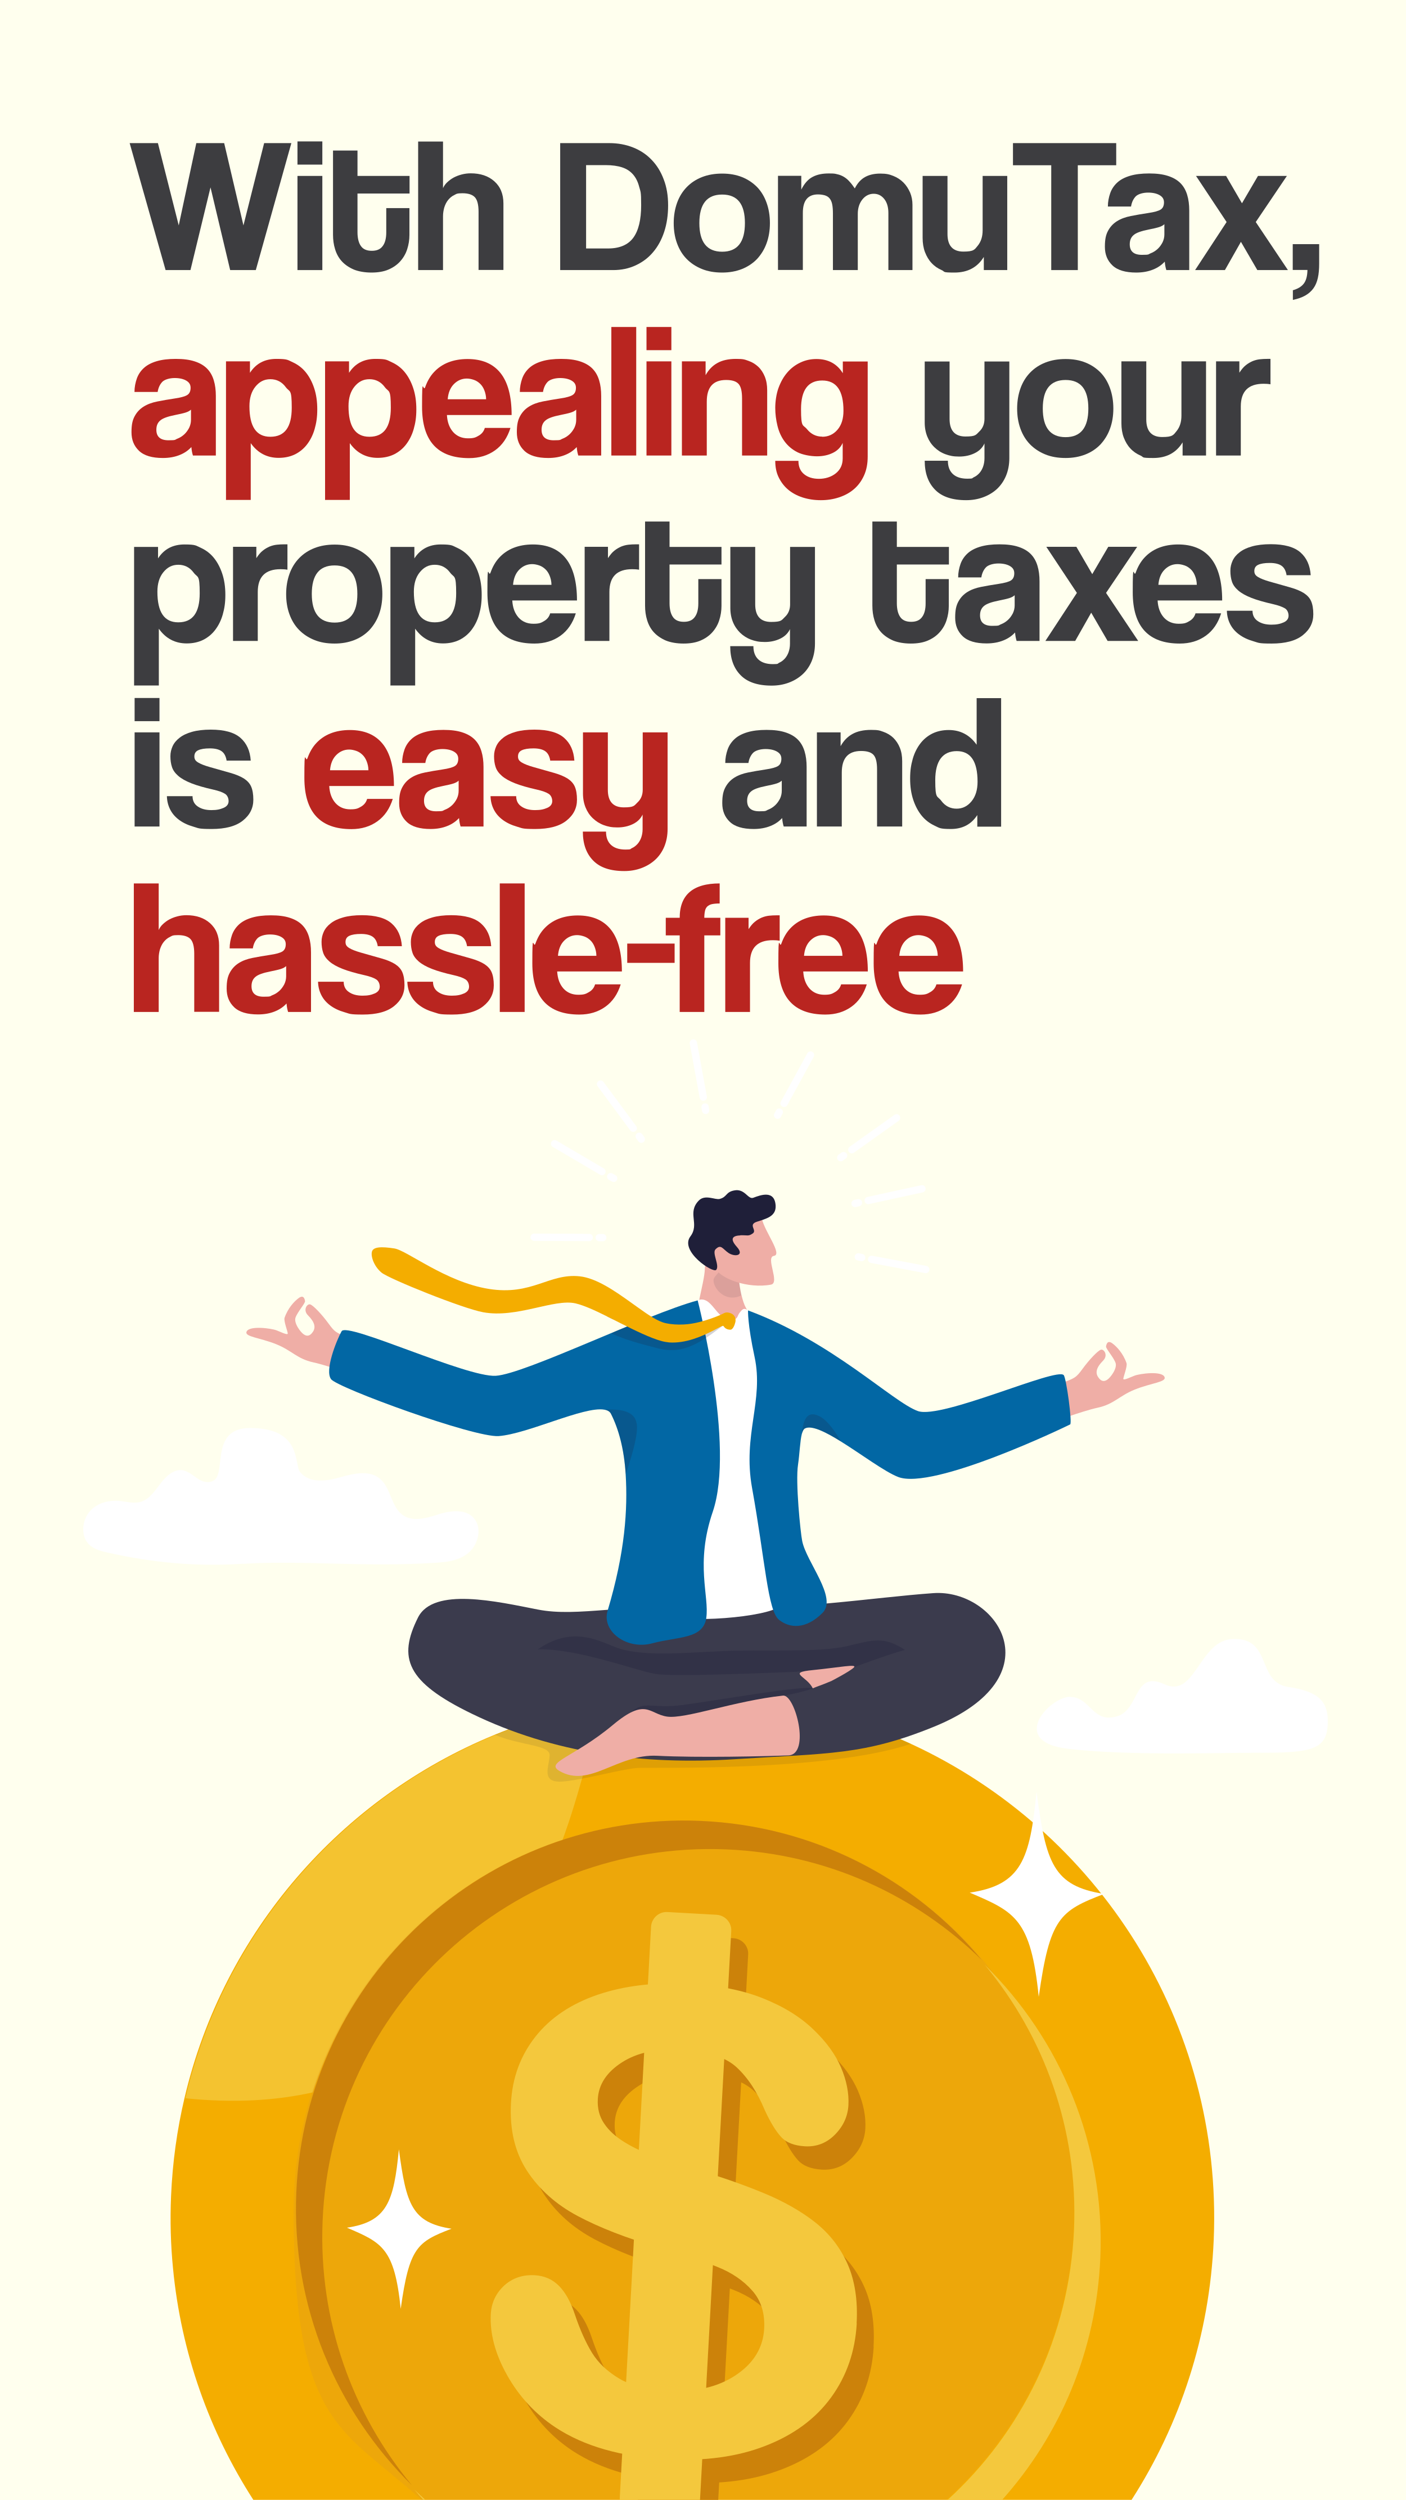
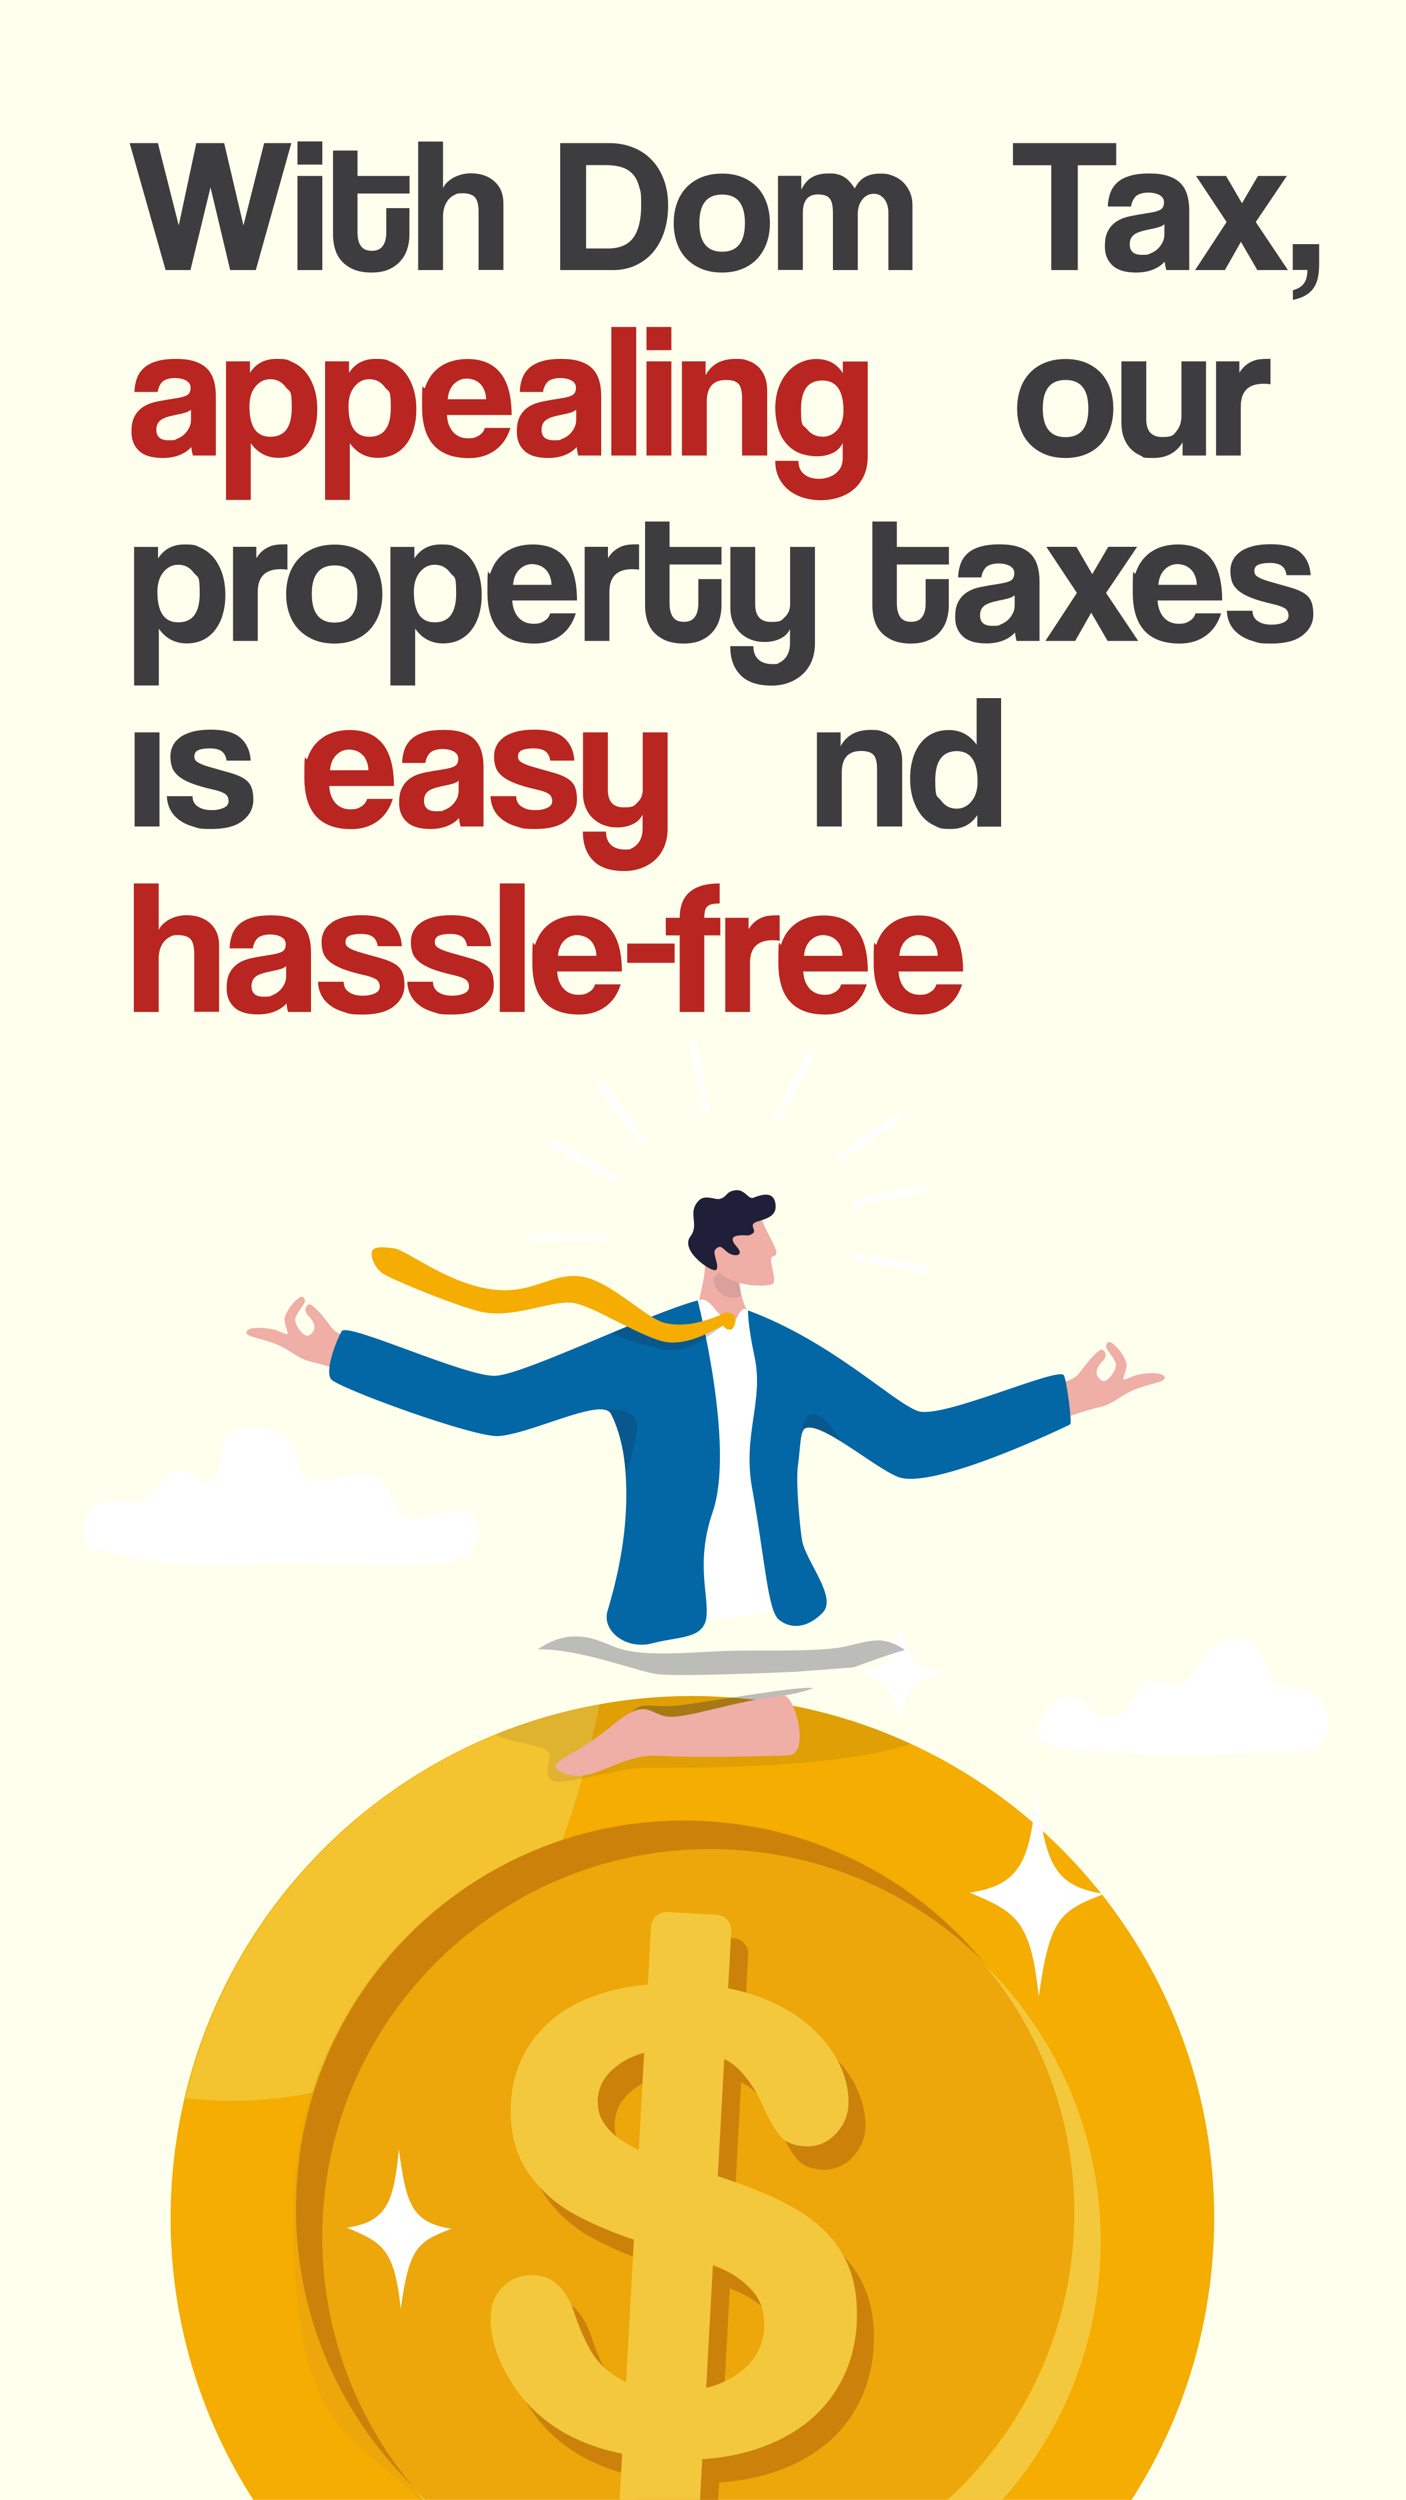
<svg xmlns="http://www.w3.org/2000/svg" id="Capa_1" viewBox="0 0 1080 1920">
  <defs>
    <style>      .st0 {        fill: #fff;      }      .st1 {        fill: #b92520;      }      .st2 {        fill: #3b3b4d;      }      .st3 {        opacity: .1;      }      .st3, .st4, .st5, .st6, .st7, .st8 {        isolation: isolate;      }      .st3, .st4, .st7, .st9, .st8 {        fill: #1f1f39;      }      .st10 {        fill: #ffe;      }      .st4 {        opacity: .1;      }      .st11 {        fill: none;        stroke: #fff;        stroke-linecap: round;        stroke-linejoin: round;        stroke-width: 5.6px;      }      .st12 {        fill: #f4ad00;      }      .st13, .st6 {        fill: #f4c83d;      }      .st5 {        fill: #d39333;        opacity: .2;      }      .st14 {        fill: #0267a4;      }      .st6 {        opacity: .8;      }      .st7 {        opacity: .3;      }      .st15 {        fill: #efaea6;      }      .st16 {        fill: #3d3d40;      }      .st8 {        opacity: .2;      }      .st17 {        fill: #cc820a;      }      .st18 {        opacity: 0;      }    </style>
  </defs>
  <rect class="st10" width="1080" height="1920" />
  <g>
    <path class="st16" d="M176.8,207.4l-15.1-63.5-15.4,63.5h-19.1l-27.6-97.5h21.7l16,63.2,13.5-63.2h21.4l14.8,63.2,15.9-63.2h20.9l-27.3,97.5h-19.7Z" />
    <path class="st16" d="M228.5,126.4v-17.8h19.1v17.8h-19.1ZM228.5,207.4v-72.3h19.1v72.3h-19.1Z" />
    <path class="st16" d="M296.7,159.8h17.8v20.6c0,3.8-.6,7.5-1.7,10.9-1.1,3.5-2.9,6.6-5.3,9.3-2.4,2.7-5.4,4.8-9.1,6.4-3.7,1.6-8.1,2.3-13.1,2.3s-9.8-.8-13.5-2.3c-3.7-1.6-6.8-3.7-9.2-6.3-2.4-2.6-4.1-5.7-5.2-9.3-1.1-3.5-1.6-7.2-1.6-11.2v-64.6h18.8v19.5h40v13.5h-40v29.7c0,4.6.9,8.2,2.6,10.6,1.7,2.5,4.5,3.7,8.4,3.7s6.6-1.2,8.4-3.7c1.8-2.4,2.7-5.9,2.7-10.4v-18.8Z" />
    <path class="st16" d="M367.6,207.4v-44.8c0-5.5-1-9.2-2.9-11.2-1.9-2-5.1-3-9.5-3s-4.5.5-6.3,1.4c-1.9.9-3.4,2.2-4.7,3.8-1.3,1.6-2.2,3.5-2.9,5.6-.6,2.1-1,4.4-1,6.8v41.4h-19.1v-98.7h19.1v35.8c.7-1.6,1.7-3.1,3.2-4.5s3.1-2.6,4.9-3.6c1.9-1,3.9-1.8,6.2-2.4,2.3-.6,4.6-.9,7-.9,7.4,0,13.5,2,18.1,6.1,4.6,4.1,7,9.7,7,17v51.1h-19.2Z" />
    <path class="st16" d="M430.3,207.4v-97.5h37.7c6.6,0,12.6,1.1,18.2,3.3,5.6,2.2,10.4,5.4,14.3,9.5,4,4.1,7.1,9.1,9.3,15,2.3,5.9,3.4,12.5,3.4,20s-1,14.2-3,20.3c-2,6.1-4.9,11.4-8.6,15.7-3.7,4.4-8.2,7.7-13.4,10.1-5.2,2.4-10.9,3.6-17.2,3.6h-40.8ZM467.1,190.8c8.9,0,15.4-2.8,19.4-8.3,4-5.5,6-13.8,6-24.9s-.5-10.2-1.5-14.1c-1-3.9-2.6-7.1-4.8-9.6s-5-4.3-8.4-5.4c-3.4-1.1-7.6-1.7-12.5-1.7h-15.1v64h16.9Z" />
    <path class="st16" d="M554.7,209.3c-5.9,0-11.1-.9-15.7-2.8-4.6-1.9-8.5-4.5-11.7-7.8-3.2-3.3-5.6-7.3-7.3-12-1.7-4.7-2.5-9.8-2.5-15.4s.9-10.9,2.6-15.6c1.7-4.7,4.2-8.7,7.4-12,3.2-3.3,7.1-5.9,11.7-7.7,4.6-1.8,9.7-2.7,15.5-2.7s10.8.9,15.3,2.7c4.5,1.8,8.3,4.4,11.5,7.6,3.2,3.3,5.6,7.3,7.3,12,1.7,4.7,2.6,9.9,2.6,15.7s-.9,11-2.6,15.6c-1.7,4.7-4.2,8.6-7.3,12-3.2,3.3-7.1,5.9-11.6,7.7-4.6,1.8-9.6,2.7-15.2,2.7ZM554.7,193.3c11.7,0,17.5-7.3,17.5-22s-5.8-21.9-17.5-21.9-17.5,7.3-17.5,21.9,5.8,22,17.5,22Z" />
    <path class="st16" d="M682.4,207.4v-43.8c0-4.4-1-8-3.1-10.7-2.1-2.7-4.8-4.1-8.2-4.1s-6.4,1.5-8.7,4.4c-2.3,2.9-3.5,6.6-3.5,11v43.2h-19.1v-43.5c0-2.9-.2-5.3-.6-7.2-.4-1.9-1.1-3.3-2-4.4-.9-1.1-2.1-1.8-3.6-2.3-1.5-.4-3.2-.7-5.3-.7-7.7,0-11.6,4.7-11.6,14.1v43.9h-19.1v-72.3h17.9v10.6c2.4-4.8,5.4-8.1,8.8-9.8,3.4-1.8,7.5-2.6,12.3-2.6s4.6.2,6.5.6c1.9.4,3.6,1.1,5.1,2,1.5.9,3,2.1,4.3,3.6,1.4,1.5,2.7,3.2,4.1,5.3,2-4,4.6-6.9,7.8-8.7,3.2-1.8,7.1-2.7,11.8-2.7s7,.6,10,1.8c3,1.2,5.6,2.9,7.8,5.1,2.2,2.2,3.8,4.8,5.1,7.7,1.2,2.9,1.8,6.1,1.8,9.4v50.1h-18.7Z" />
-     <path class="st16" d="M755.7,207.4v-10.1c-4.9,8-12.4,12-22.5,12s-6.9-.6-9.9-1.9c-3-1.3-5.6-3.1-7.7-5.4-2.2-2.3-3.8-5.1-5.1-8.4-1.2-3.2-1.8-6.9-1.8-10.9v-47.6h19.1v44.6c0,9,4.1,13.5,12.2,13.5s8.6-1.5,11.1-4.6,3.7-7,3.7-11.8v-41.7h18.9v72.3h-18.1Z" />
    <path class="st16" d="M807.5,207.4v-80.5h-29.4v-17h79.3v17h-29.5v80.5h-20.4Z" />
    <path class="st16" d="M895.9,207.4c-.6-1.9-1-4-1.2-6.5-2.3,2.5-5.2,4.6-9,6.1-3.7,1.5-8,2.3-12.9,2.3-8.3,0-14.4-1.8-18.3-5.5-3.9-3.7-5.8-8.4-5.8-14.3s.8-9.3,2.5-12.4c1.7-3.1,4-5.5,6.9-7.3,2.9-1.8,6.4-3.1,10.5-3.9,4.1-.8,8.5-1.6,13.3-2.3,4.8-.7,8-1.6,9.7-2.7,1.7-1.1,2.5-3,2.5-5.5s-1.1-4.2-3.3-5.5c-2.2-1.3-5.2-2-8.9-2s-7.6,1-9.5,2.9c-1.9,2-3.1,4.6-3.6,7.8h-17.8c0-3.7.7-7.1,1.8-10.3,1.1-3.1,2.9-5.8,5.4-8.1,2.5-2.3,5.8-4,9.8-5.2,4-1.2,8.9-1.8,14.7-1.8s10.5.6,14.5,1.9c4,1.3,7.1,3.1,9.5,5.5,2.4,2.4,4.1,5.4,5.2,9,1.1,3.6,1.6,7.6,1.6,12.1v45.7h-17.8ZM894.6,172c-1,1-2.4,1.8-4.3,2.4-1.9.6-4.6,1.2-8.1,1.9-5.5,1.1-9.3,2.4-11.3,4.1-2.1,1.7-3.1,4.1-3.1,7.2,0,5.4,3.1,8.1,9.3,8.1s4.7-.4,6.8-1.2c2.1-.8,3.9-2,5.4-3.4,1.5-1.4,2.7-3.1,3.7-5,.9-1.9,1.4-3.9,1.4-6.1v-7.9Z" />
    <path class="st16" d="M965.8,207.4l-12.6-21.7-12.3,21.7h-22.9l24.2-36.9-23.5-35.4h23.1l12.2,21,12.3-21h22.2l-23.9,35.4,24.7,36.9h-23.4Z" />
    <path class="st16" d="M993,222.9c3.7-1,6.5-2.6,8.4-5,1.9-2.4,2.8-5.9,2.9-10.6h-11.3v-19.8h20.3v15c0,4.1-.3,7.7-1,10.9-.7,3.1-1.8,5.8-3.4,8-1.6,2.2-3.6,4-6.2,5.5-2.6,1.5-5.8,2.6-9.6,3.4v-7.3Z" />
    <path class="st1" d="M148.2,349.8c-.6-1.9-1-4-1.2-6.5-2.3,2.5-5.2,4.6-9,6.1-3.7,1.5-8,2.3-12.9,2.3-8.3,0-14.4-1.8-18.3-5.5-3.9-3.7-5.8-8.4-5.8-14.3s.8-9.3,2.5-12.4c1.7-3.1,4-5.5,6.9-7.3,2.9-1.8,6.4-3.1,10.5-3.9,4.1-.8,8.5-1.6,13.3-2.3,4.8-.7,8-1.6,9.7-2.7,1.7-1.1,2.5-3,2.5-5.5s-1.1-4.2-3.3-5.5c-2.2-1.3-5.2-2-8.9-2s-7.6,1-9.5,2.9c-1.9,2-3.1,4.6-3.6,7.8h-17.8c0-3.7.7-7.1,1.8-10.3,1.1-3.1,2.9-5.8,5.4-8.1,2.5-2.3,5.8-4,9.8-5.2,4-1.2,8.9-1.8,14.7-1.8s10.5.6,14.5,1.9c4,1.3,7.1,3.1,9.5,5.5,2.4,2.4,4.1,5.4,5.2,9,1.1,3.6,1.6,7.6,1.6,12.1v45.7h-17.8ZM146.9,314.4c-1,1-2.4,1.8-4.3,2.4-1.9.6-4.6,1.2-8.1,1.9-5.5,1.1-9.3,2.4-11.3,4.1-2.1,1.7-3.1,4.1-3.1,7.2,0,5.4,3.1,8.1,9.3,8.1s4.7-.4,6.8-1.2c2.1-.8,3.9-2,5.4-3.4,1.5-1.4,2.7-3.1,3.7-5,.9-1.9,1.4-3.9,1.4-6.1v-7.9Z" />
    <path class="st1" d="M173.6,384v-106.5h18.4v8.8c4.6-7.1,11.3-10.7,20.3-10.7s8.7.9,12.6,2.6c3.9,1.8,7.2,4.3,9.9,7.6,2.7,3.3,4.9,7.4,6.5,12.2,1.6,4.8,2.4,10.2,2.4,16.3s-.7,10.5-2,15.1c-1.3,4.6-3.3,8.5-5.8,11.8-2.5,3.3-5.7,5.9-9.3,7.7-3.7,1.8-7.9,2.7-12.6,2.7-8.9,0-16.1-3.8-21.4-11.3v43.6h-18.8ZM207.7,335.4c11,0,16.4-7.4,16.4-22.3s-1.5-11.7-4.6-15.8c-3-4.1-7-6.1-11.8-6.1s-8.4,1.9-11.5,5.7c-3.1,3.8-4.6,8.8-4.6,15,0,15.7,5.3,23.5,16,23.5Z" />
    <path class="st1" d="M249.7,384v-106.5h18.4v8.8c4.6-7.1,11.3-10.7,20.3-10.7s8.7.9,12.6,2.6c3.9,1.8,7.2,4.3,9.9,7.6,2.7,3.3,4.9,7.4,6.5,12.2,1.6,4.8,2.4,10.2,2.4,16.3s-.7,10.5-2,15.1c-1.3,4.6-3.3,8.5-5.8,11.8-2.5,3.3-5.7,5.9-9.3,7.7-3.7,1.8-7.9,2.7-12.6,2.7-8.9,0-16.1-3.8-21.4-11.3v43.6h-18.8ZM283.8,335.4c11,0,16.4-7.4,16.4-22.3s-1.5-11.7-4.6-15.8c-3-4.1-7-6.1-11.8-6.1s-8.4,1.9-11.5,5.7c-3.1,3.8-4.6,8.8-4.6,15,0,15.7,5.3,23.5,16,23.5Z" />
    <path class="st1" d="M343.3,318.7c.3,5.5,1.9,9.8,4.8,13.1,2.9,3.2,6.7,4.8,11.4,4.8s5.9-.7,8.3-2.1c2.4-1.4,3.9-3.4,4.6-5.9h19.7c-2.3,7.4-6.2,13.2-11.8,17.2-5.6,4-12.2,6-20,6-24.1,0-36.1-13.1-36.1-39.4s.8-10.6,2.4-15.1c1.6-4.5,3.8-8.4,6.8-11.6,3-3.2,6.6-5.7,10.9-7.4,4.3-1.7,9.3-2.6,14.8-2.6,11.2,0,19.6,3.6,25.3,10.7,5.7,7.1,8.6,17.9,8.6,32.3h-49.8ZM373.4,306.6c0-2.6-.6-5-1.4-7-.8-2-1.9-3.7-3.3-5-1.4-1.3-2.9-2.3-4.7-2.9-1.8-.6-3.6-1-5.4-1-3.8,0-7.1,1.4-9.9,4.2s-4.4,6.7-4.8,11.7h29.5Z" />
    <path class="st1" d="M444.2,349.8c-.6-1.9-1-4-1.2-6.5-2.3,2.5-5.2,4.6-9,6.1-3.7,1.5-8,2.3-12.9,2.3-8.3,0-14.4-1.8-18.3-5.5-3.9-3.7-5.8-8.4-5.8-14.3s.8-9.3,2.5-12.4c1.7-3.1,4-5.5,6.9-7.3,2.9-1.8,6.4-3.1,10.5-3.9,4.1-.8,8.5-1.6,13.3-2.3,4.8-.7,8-1.6,9.7-2.7,1.7-1.1,2.5-3,2.5-5.5s-1.1-4.2-3.3-5.5c-2.2-1.3-5.2-2-8.9-2s-7.6,1-9.5,2.9c-1.9,2-3.1,4.6-3.6,7.8h-17.8c0-3.7.7-7.1,1.8-10.3,1.1-3.1,2.9-5.8,5.4-8.1,2.5-2.3,5.8-4,9.8-5.2,4-1.2,8.9-1.8,14.7-1.8s10.5.6,14.5,1.9c4,1.3,7.1,3.1,9.5,5.5,2.4,2.4,4.1,5.4,5.2,9,1.1,3.6,1.6,7.6,1.6,12.1v45.7h-17.8ZM442.8,314.4c-1,1-2.4,1.8-4.3,2.4-1.9.6-4.6,1.2-8.1,1.9-5.5,1.1-9.3,2.4-11.3,4.1-2.1,1.7-3.1,4.1-3.1,7.2,0,5.4,3.1,8.1,9.3,8.1s4.7-.4,6.8-1.2c2.1-.8,3.9-2,5.4-3.4,1.5-1.4,2.7-3.1,3.7-5,.9-1.9,1.4-3.9,1.4-6.1v-7.9Z" />
    <path class="st1" d="M469.6,349.8v-98.7h19.1v98.7h-19.1Z" />
    <path class="st1" d="M496.6,268.9v-17.8h19.1v17.8h-19.1ZM496.6,349.8v-72.3h19.1v72.3h-19.1Z" />
    <path class="st1" d="M570,349.8v-43.8c0-5.6-.9-9.3-2.8-11.3-1.9-2-5-2.9-9.5-2.9-9.9,0-14.8,5.5-14.8,16.6v41.4h-19.1v-72.3h18.2v10.6c2.3-4.1,5.2-7.2,9-9.3,3.7-2.1,8.5-3.2,14.4-3.2s6.6.5,9.5,1.5c2.9,1,5.5,2.6,7.6,4.6s3.8,4.6,5,7.6c1.2,3,1.8,6.4,1.8,10.4v50.1h-19.2Z" />
    <path class="st1" d="M647.3,340.1c-1.4,3.2-3.8,5.8-7.4,7.6-3.6,1.8-7.7,2.7-12.4,2.7s-11-1.1-15.1-3.2c-4.1-2.1-7.3-4.9-9.8-8.3-2.5-3.4-4.3-7.4-5.4-11.9-1.1-4.5-1.7-9.1-1.7-13.8s.8-10.7,2.5-15.3c1.7-4.6,3.9-8.6,6.8-11.9,2.8-3.3,6.2-5.8,10-7.6,3.8-1.8,7.9-2.7,12.3-2.7,9,0,15.8,3.6,20.3,10.9v-9h19.1v73c0,5.5-.9,10.3-2.8,14.5-1.9,4.2-4.4,7.6-7.6,10.4-3.2,2.8-7,4.9-11.5,6.4s-9.1,2.2-14.1,2.2-9.6-.7-14-2.1c-4.3-1.4-8-3.4-11.1-6-3.1-2.6-5.5-5.8-7.3-9.5-1.8-3.7-2.6-7.9-2.6-12.6h17.8c0,4.4,1.4,7.8,4.3,10.2,2.9,2.4,6.7,3.6,11.5,3.6s9.4-1.4,12.9-4.2c3.5-2.8,5.3-6.6,5.3-11.4v-11.9ZM631.6,335.4c4.7,0,8.6-1.8,11.7-5.4,3.1-3.6,4.6-8.4,4.6-14.6,0-15.5-5.4-23.2-16.3-23.2s-16.3,7.3-16.3,22,1.5,11.6,4.6,15.4c3.1,3.8,7,5.7,11.7,5.7Z" />
-     <path class="st16" d="M756.3,340.3c-1.4,3.2-3.8,5.8-7.4,7.6-3.6,1.8-7.6,2.7-12.1,2.7s-7.3-.6-10.6-1.8-6-3-8.4-5.3c-2.4-2.3-4.2-5-5.5-8.2-1.3-3.2-2-6.8-2-10.8v-46.9h19.1v44.1c0,9,4.1,13.5,12.2,13.5s8-1.3,10.6-3.8c2.7-2.5,4-5.8,4-9.7v-44.1h19.1v74.2c0,5.1-.9,9.6-2.6,13.7-1.7,4-4.1,7.4-7,10.1-3,2.7-6.5,4.8-10.6,6.3-4.1,1.5-8.4,2.2-13,2.2-10.7,0-18.7-2.7-23.9-8.1-5.3-5.4-7.9-12.8-7.9-22.2h17.8c0,4.3,1.2,7.7,3.7,10.1,2.5,2.4,6.2,3.7,11.2,3.7s3.4-.4,5-1.1c1.6-.7,3-1.8,4.2-3.1,1.2-1.3,2.2-3,2.9-4.9.7-2,1.1-4.1,1.1-6.5v-11.8Z" />
    <path class="st16" d="M818.5,351.7c-5.9,0-11.1-.9-15.7-2.8-4.6-1.9-8.5-4.5-11.7-7.8-3.2-3.3-5.6-7.3-7.3-12-1.7-4.7-2.5-9.8-2.5-15.4s.9-10.9,2.6-15.6c1.7-4.7,4.2-8.7,7.4-12,3.2-3.3,7.1-5.9,11.7-7.7,4.6-1.8,9.7-2.7,15.5-2.7s10.8.9,15.3,2.7c4.5,1.8,8.3,4.4,11.5,7.6,3.2,3.3,5.6,7.3,7.3,12,1.7,4.7,2.6,9.9,2.6,15.7s-.9,11-2.6,15.6c-1.7,4.7-4.2,8.6-7.3,12-3.2,3.3-7,5.9-11.6,7.7-4.6,1.8-9.6,2.7-15.2,2.7ZM818.5,335.7c11.7,0,17.5-7.3,17.5-22s-5.8-21.9-17.5-21.9-17.5,7.3-17.5,21.9,5.8,22,17.5,22Z" />
    <path class="st16" d="M908.4,349.8v-10.1c-4.9,8-12.4,12-22.5,12s-6.9-.6-9.9-1.9c-3-1.3-5.6-3.1-7.7-5.4-2.2-2.3-3.8-5.1-5.1-8.4-1.2-3.2-1.8-6.9-1.8-10.9v-47.6h19.1v44.6c0,9,4.1,13.5,12.2,13.5s8.6-1.5,11.1-4.6,3.7-7,3.7-11.8v-41.7h18.9v72.3h-18.1Z" />
    <path class="st16" d="M934.1,349.8v-72.3h17.9v8.7c1.6-2.4,3.2-4.4,4.9-5.7,1.7-1.4,3.5-2.4,5.3-3.2,1.8-.7,3.6-1.2,5.5-1.4,1.9-.2,3.8-.3,5.7-.3h2.5v19.5c-1.8-.3-3.5-.4-5.3-.4-11.7,0-17.5,5.8-17.5,17.5v37.6h-19.1Z" />
    <path class="st16" d="M103,526.5v-106.5h18.4v8.8c4.6-7.1,11.3-10.7,20.3-10.7s8.7.9,12.6,2.6c3.9,1.8,7.2,4.3,9.9,7.6,2.7,3.3,4.9,7.4,6.5,12.2,1.6,4.8,2.4,10.2,2.4,16.3s-.7,10.5-2,15.1c-1.3,4.6-3.3,8.5-5.8,11.8-2.5,3.3-5.7,5.9-9.3,7.7-3.7,1.8-7.9,2.7-12.6,2.7-8.9,0-16.1-3.8-21.4-11.3v43.6h-18.8ZM137,477.9c11,0,16.4-7.4,16.4-22.3s-1.5-11.7-4.6-15.8c-3-4.1-7-6.1-11.8-6.1s-8.4,1.9-11.5,5.7c-3.1,3.8-4.6,8.8-4.6,15,0,15.7,5.3,23.5,16,23.5Z" />
    <path class="st16" d="M179,492.2v-72.3h17.9v8.7c1.6-2.4,3.2-4.4,4.9-5.7,1.7-1.4,3.5-2.4,5.3-3.2,1.8-.7,3.6-1.2,5.5-1.4,1.9-.2,3.8-.3,5.7-.3h2.5v19.5c-1.8-.3-3.5-.4-5.3-.4-11.7,0-17.5,5.8-17.5,17.5v37.6h-19.1Z" />
    <path class="st16" d="M257,494.2c-5.9,0-11.1-.9-15.7-2.8-4.6-1.9-8.5-4.5-11.7-7.8-3.2-3.3-5.6-7.3-7.3-12-1.7-4.7-2.5-9.8-2.5-15.4s.9-10.9,2.6-15.6c1.7-4.7,4.2-8.7,7.4-12,3.2-3.3,7.1-5.9,11.7-7.7,4.6-1.8,9.7-2.7,15.5-2.7s10.8.9,15.3,2.7c4.5,1.8,8.3,4.4,11.5,7.6,3.2,3.3,5.6,7.3,7.3,12,1.7,4.7,2.6,9.9,2.6,15.7s-.9,11-2.6,15.6c-1.7,4.7-4.2,8.6-7.3,12-3.2,3.3-7,5.9-11.6,7.7-4.6,1.8-9.6,2.7-15.2,2.7ZM257,478.1c11.7,0,17.5-7.3,17.5-22s-5.8-21.9-17.5-21.9-17.5,7.3-17.5,21.9,5.8,22,17.5,22Z" />
    <path class="st16" d="M299.9,526.5v-106.5h18.4v8.8c4.6-7.1,11.3-10.7,20.3-10.7s8.7.9,12.6,2.6c3.9,1.8,7.2,4.3,9.9,7.6,2.7,3.3,4.9,7.4,6.5,12.2,1.6,4.8,2.4,10.2,2.4,16.3s-.7,10.5-2,15.1c-1.3,4.6-3.3,8.5-5.8,11.8-2.5,3.3-5.7,5.9-9.3,7.7-3.7,1.8-7.9,2.7-12.6,2.7-8.9,0-16.1-3.8-21.4-11.3v43.6h-18.8ZM334,477.9c11,0,16.4-7.4,16.4-22.3s-1.5-11.7-4.6-15.8c-3-4.1-7-6.1-11.8-6.1s-8.4,1.9-11.5,5.7c-3.1,3.8-4.6,8.8-4.6,15,0,15.7,5.3,23.5,16,23.5Z" />
    <path class="st16" d="M393.5,461.1c.3,5.5,1.9,9.8,4.8,13.1,2.9,3.2,6.7,4.8,11.4,4.8s5.9-.7,8.3-2.1c2.4-1.4,3.9-3.4,4.6-5.9h19.7c-2.3,7.4-6.2,13.2-11.8,17.2-5.6,4-12.2,6-20,6-24.1,0-36.1-13.1-36.1-39.4s.8-10.6,2.4-15.1c1.6-4.5,3.8-8.4,6.8-11.6,3-3.2,6.6-5.7,10.9-7.4,4.3-1.7,9.3-2.6,14.8-2.6,11.2,0,19.6,3.6,25.3,10.7,5.7,7.1,8.6,17.9,8.6,32.3h-49.8ZM423.6,449.1c0-2.6-.6-5-1.4-7-.8-2-1.9-3.7-3.3-5-1.4-1.3-2.9-2.3-4.7-2.9-1.8-.6-3.6-1-5.4-1-3.8,0-7.1,1.4-9.9,4.2s-4.4,6.7-4.8,11.7h29.5Z" />
    <path class="st16" d="M449.1,492.2v-72.3h17.9v8.7c1.6-2.4,3.2-4.4,4.9-5.7,1.7-1.4,3.5-2.4,5.3-3.2,1.8-.7,3.6-1.2,5.5-1.4,1.9-.2,3.8-.3,5.7-.3h2.5v19.5c-1.8-.3-3.5-.4-5.3-.4-11.7,0-17.5,5.8-17.5,17.5v37.6h-19.1Z" />
    <path class="st16" d="M536.4,444.7h17.8v20.6c0,3.8-.6,7.5-1.7,10.9-1.1,3.5-2.9,6.6-5.3,9.3-2.4,2.7-5.4,4.8-9.1,6.4-3.7,1.6-8.1,2.3-13.1,2.3s-9.8-.8-13.5-2.3c-3.7-1.6-6.8-3.7-9.2-6.3-2.4-2.6-4.1-5.7-5.2-9.3-1.1-3.5-1.6-7.2-1.6-11.2v-64.6h18.8v19.5h39.9v13.5h-39.9v29.7c0,4.6.9,8.2,2.6,10.6,1.7,2.5,4.5,3.7,8.4,3.7s6.6-1.2,8.4-3.7c1.8-2.4,2.7-5.9,2.7-10.4v-18.8Z" />
    <path class="st16" d="M607,482.7c-1.4,3.2-3.8,5.8-7.4,7.6-3.6,1.8-7.6,2.7-12.1,2.7s-7.3-.6-10.6-1.8c-3.2-1.2-6-3-8.4-5.3-2.3-2.3-4.2-5-5.5-8.2-1.3-3.2-2-6.8-2-10.8v-46.9h19.1v44.1c0,9,4.1,13.5,12.2,13.5s8-1.3,10.6-3.8c2.7-2.5,4-5.8,4-9.7v-44.1h19.1v74.2c0,5.1-.9,9.6-2.6,13.7-1.7,4-4.1,7.4-7.1,10.1-3,2.7-6.5,4.8-10.6,6.3-4.1,1.5-8.4,2.2-13,2.2-10.7,0-18.7-2.7-23.9-8.1-5.3-5.4-7.9-12.8-7.9-22.2h17.8c0,4.3,1.2,7.7,3.7,10.1,2.5,2.4,6.2,3.7,11.2,3.7s3.4-.4,5-1.1,3-1.8,4.2-3.1c1.2-1.3,2.2-3,2.9-4.9.7-2,1.1-4.1,1.1-6.5v-11.8Z" />
    <path class="st16" d="M711,444.7h17.8v20.6c0,3.8-.6,7.5-1.7,10.9-1.1,3.5-2.9,6.6-5.3,9.3-2.4,2.7-5.4,4.8-9.1,6.4-3.7,1.6-8.1,2.3-13.1,2.3s-9.8-.8-13.5-2.3c-3.7-1.6-6.8-3.7-9.2-6.3-2.4-2.6-4.1-5.7-5.2-9.3-1.1-3.5-1.6-7.2-1.6-11.2v-64.6h18.8v19.5h40v13.5h-40v29.7c0,4.6.9,8.2,2.6,10.6,1.7,2.5,4.5,3.7,8.4,3.7s6.6-1.2,8.4-3.7c1.8-2.4,2.7-5.9,2.7-10.4v-18.8Z" />
    <path class="st16" d="M780.9,492.2c-.6-1.9-1-4-1.2-6.5-2.3,2.5-5.2,4.6-9,6.1-3.7,1.5-8,2.3-12.9,2.3-8.3,0-14.4-1.8-18.3-5.5-3.9-3.7-5.8-8.4-5.8-14.3s.8-9.3,2.5-12.4c1.7-3.1,4-5.5,6.9-7.3,2.9-1.8,6.4-3.1,10.5-3.9,4.1-.8,8.5-1.6,13.3-2.3,4.8-.7,8-1.6,9.7-2.7,1.7-1.1,2.5-3,2.5-5.5s-1.1-4.2-3.3-5.5c-2.2-1.3-5.2-2-8.9-2s-7.6,1-9.5,2.9c-1.9,2-3.1,4.6-3.6,7.8h-17.8c0-3.7.7-7.1,1.8-10.3,1.1-3.1,2.9-5.8,5.4-8.1,2.5-2.3,5.8-4,9.8-5.2,4-1.2,8.9-1.8,14.7-1.8s10.5.6,14.5,1.9c4,1.3,7.1,3.1,9.5,5.5,2.4,2.4,4.1,5.4,5.2,9,1.1,3.6,1.6,7.6,1.6,12.1v45.7h-17.8ZM779.6,456.9c-1,1-2.4,1.8-4.3,2.4-1.9.6-4.6,1.2-8.1,1.9-5.5,1.1-9.3,2.4-11.3,4.1-2.1,1.7-3.1,4.1-3.1,7.2,0,5.4,3.1,8.1,9.3,8.1s4.7-.4,6.8-1.2c2.1-.8,3.9-2,5.4-3.4,1.5-1.4,2.7-3.1,3.7-5,.9-1.9,1.4-3.9,1.4-6.1v-7.9Z" />
    <path class="st16" d="M850.8,492.2l-12.6-21.7-12.3,21.7h-22.9l24.2-36.9-23.5-35.4h23.1l12.2,21,12.3-21h22.2l-23.9,35.4,24.7,36.9h-23.4Z" />
    <path class="st16" d="M889.2,461.1c.3,5.5,1.9,9.8,4.8,13.1,2.9,3.2,6.7,4.8,11.4,4.8s5.9-.7,8.3-2.1c2.4-1.4,3.9-3.4,4.6-5.9h19.7c-2.3,7.4-6.2,13.2-11.8,17.2-5.6,4-12.2,6-20,6-24.1,0-36.1-13.1-36.1-39.4s.8-10.6,2.3-15.1c1.6-4.5,3.8-8.4,6.8-11.6,3-3.2,6.6-5.7,10.9-7.4,4.3-1.7,9.3-2.6,14.8-2.6,11.2,0,19.6,3.6,25.3,10.7,5.7,7.1,8.6,17.9,8.6,32.3h-49.8ZM919.3,449.1c0-2.6-.6-5-1.4-7-.8-2-1.9-3.7-3.3-5-1.4-1.3-2.9-2.3-4.7-2.9-1.8-.6-3.6-1-5.4-1-3.8,0-7.1,1.4-9.9,4.2-2.8,2.8-4.4,6.7-4.8,11.7h29.5Z" />
    <path class="st16" d="M988.3,441.9c-.5-3.3-1.7-5.8-3.7-7.3-2-1.5-5.1-2.3-9.2-2.3s-6.9.5-8.9,1.4c-2,.9-3,2.5-3,4.8s1,3.5,3,4.7c2,1.2,4.9,2.3,8.7,3.4,6.3,1.8,11.6,3.3,15.9,4.5,4.3,1.2,7.8,2.7,10.4,4.3,2.6,1.7,4.5,3.7,5.6,6.2,1.1,2.5,1.7,5.9,1.7,10.1,0,6.5-2.7,11.8-8.1,16.1-5.4,4.3-13.4,6.4-23.9,6.4s-9.9-.6-14.1-1.8c-4.2-1.2-7.8-2.9-10.8-5.1-3-2.2-5.3-4.8-6.9-7.9-1.6-3.1-2.5-6.5-2.6-10.4h19.7c0,3.4,1.3,6.1,4,7.9,2.7,1.9,6.2,2.8,10.5,2.8s6.7-.6,9.3-1.7c2.6-1.1,3.9-2.9,3.9-5.2s-1-4.6-2.9-5.7-4.8-2.2-8.7-3.1c-7-1.6-12.7-3.2-17-4.9-4.3-1.7-7.7-3.6-10.1-5.7-2.4-2.1-4-4.3-4.8-6.8-.8-2.4-1.2-5.2-1.2-8.2s.6-5.3,1.7-7.8c1.1-2.4,2.9-4.6,5.4-6.5,2.4-1.9,5.6-3.4,9.5-4.5,3.9-1.1,8.7-1.7,14.4-1.7,10.4,0,18,2.1,22.8,6.3,4.8,4.2,7.4,10,7.9,17.5h-18.4Z" />
-     <path class="st16" d="M103.4,553.8v-17.8h19.1v17.8h-19.1ZM103.4,634.7v-72.3h19.1v72.3h-19.1Z" />
+     <path class="st16" d="M103.4,553.8v-17.8h19.1h-19.1ZM103.4,634.7v-72.3h19.1v72.3h-19.1Z" />
    <path class="st16" d="M174.1,584.3c-.5-3.3-1.7-5.8-3.7-7.3-2-1.5-5.1-2.3-9.2-2.3s-6.9.5-8.9,1.4c-2,.9-3,2.5-3,4.8s1,3.5,3,4.7c2,1.2,4.9,2.3,8.7,3.4,6.3,1.8,11.6,3.3,15.9,4.5,4.3,1.2,7.8,2.7,10.4,4.3,2.6,1.7,4.5,3.7,5.6,6.2,1.1,2.5,1.7,5.9,1.7,10.1,0,6.5-2.7,11.8-8.1,16.1-5.4,4.3-13.4,6.4-23.9,6.4s-9.9-.6-14.1-1.8c-4.2-1.2-7.8-2.9-10.8-5.1-3-2.2-5.3-4.8-6.9-7.9s-2.5-6.5-2.6-10.4h19.7c0,3.4,1.3,6.1,4,7.9,2.7,1.9,6.2,2.8,10.5,2.8s6.7-.6,9.3-1.7c2.6-1.1,3.9-2.9,3.9-5.2s-1-4.6-2.9-5.7c-1.9-1.2-4.8-2.2-8.7-3.1-7.1-1.6-12.7-3.2-17-4.9-4.3-1.7-7.7-3.6-10.1-5.7-2.4-2.1-4-4.3-4.8-6.8-.8-2.4-1.2-5.2-1.2-8.2s.6-5.3,1.7-7.8c1.1-2.4,2.9-4.6,5.4-6.5,2.4-1.9,5.6-3.4,9.5-4.5,3.9-1.1,8.7-1.7,14.4-1.7,10.4,0,18,2.1,22.8,6.3,4.8,4.2,7.4,10,7.9,17.5h-18.4Z" />
    <path class="st1" d="M252.9,603.6c.3,5.5,1.9,9.8,4.8,13.1,2.9,3.2,6.7,4.8,11.4,4.8s5.9-.7,8.3-2.1c2.4-1.4,3.9-3.4,4.6-5.9h19.7c-2.3,7.4-6.2,13.2-11.8,17.2-5.6,4-12.2,6-20,6-24.1,0-36.1-13.1-36.1-39.4s.8-10.6,2.4-15.1c1.6-4.5,3.8-8.4,6.8-11.6,3-3.2,6.6-5.7,10.9-7.4,4.3-1.7,9.3-2.6,14.8-2.6,11.2,0,19.6,3.6,25.3,10.7,5.7,7.1,8.6,17.9,8.6,32.3h-49.8ZM283,591.5c0-2.6-.6-5-1.4-7-.8-2-1.9-3.7-3.3-5-1.4-1.3-2.9-2.3-4.7-2.9-1.8-.6-3.6-1-5.4-1-3.8,0-7.1,1.4-9.9,4.2s-4.4,6.7-4.8,11.7h29.5Z" />
    <path class="st1" d="M353.8,634.7c-.6-1.9-1-4-1.2-6.5-2.3,2.5-5.2,4.6-9,6.1-3.7,1.5-8,2.3-12.9,2.3-8.3,0-14.4-1.8-18.3-5.5-3.9-3.7-5.8-8.4-5.8-14.3s.8-9.3,2.5-12.4c1.7-3.1,4-5.5,6.9-7.3,2.9-1.8,6.4-3.1,10.5-3.9,4.1-.8,8.5-1.6,13.3-2.3,4.8-.7,8-1.6,9.7-2.7,1.7-1.1,2.5-3,2.5-5.5s-1.1-4.2-3.3-5.5c-2.2-1.3-5.2-2-8.9-2s-7.6,1-9.5,2.9c-1.9,2-3.1,4.6-3.6,7.8h-17.8c0-3.7.7-7.1,1.8-10.3,1.1-3.1,2.9-5.8,5.4-8.1,2.5-2.3,5.8-4,9.8-5.2,4-1.2,8.9-1.8,14.7-1.8s10.5.6,14.5,1.9c4,1.3,7.1,3.1,9.5,5.5,2.4,2.4,4.1,5.4,5.2,9,1.1,3.6,1.6,7.6,1.6,12.1v45.7h-17.8ZM352.5,599.3c-1,1-2.4,1.8-4.3,2.4-1.9.6-4.6,1.2-8.1,1.9-5.5,1.1-9.3,2.4-11.3,4.1-2.1,1.7-3.1,4.1-3.1,7.2,0,5.4,3.1,8.1,9.3,8.1s4.7-.4,6.8-1.2c2.1-.8,3.9-2,5.4-3.4,1.5-1.4,2.7-3.1,3.7-5,.9-1.9,1.4-3.9,1.4-6.1v-7.9Z" />
    <path class="st1" d="M422.7,584.3c-.5-3.3-1.7-5.8-3.7-7.3-2-1.5-5.1-2.3-9.2-2.3s-6.9.5-8.9,1.4c-2,.9-3,2.5-3,4.8s1,3.5,3,4.7c2,1.2,4.9,2.3,8.7,3.4,6.3,1.8,11.6,3.3,15.9,4.5,4.3,1.2,7.8,2.7,10.4,4.3,2.6,1.7,4.5,3.7,5.6,6.2,1.1,2.5,1.7,5.9,1.7,10.1,0,6.5-2.7,11.8-8.1,16.1-5.4,4.3-13.4,6.4-23.9,6.4s-9.9-.6-14.1-1.8c-4.2-1.2-7.8-2.9-10.8-5.1-3-2.2-5.3-4.8-6.9-7.9s-2.5-6.5-2.6-10.4h19.7c0,3.4,1.3,6.1,4,7.9,2.7,1.9,6.2,2.8,10.5,2.8s6.7-.6,9.3-1.7c2.6-1.1,3.9-2.9,3.9-5.2s-1-4.6-2.9-5.7c-1.9-1.2-4.8-2.2-8.7-3.1-7.1-1.6-12.7-3.2-17-4.9-4.3-1.7-7.7-3.6-10.1-5.7-2.4-2.1-4-4.3-4.8-6.8-.8-2.4-1.2-5.2-1.2-8.2s.6-5.3,1.7-7.8c1.1-2.4,2.9-4.6,5.4-6.5,2.4-1.9,5.6-3.4,9.5-4.5,3.9-1.1,8.7-1.7,14.4-1.7,10.4,0,18,2.1,22.8,6.3,4.8,4.2,7.4,10,7.9,17.5h-18.4Z" />
    <path class="st1" d="M493.8,625.1c-1.4,3.2-3.8,5.8-7.4,7.6-3.6,1.8-7.6,2.7-12.1,2.7s-7.3-.6-10.6-1.8c-3.2-1.2-6-3-8.4-5.3-2.4-2.3-4.2-5-5.5-8.2-1.3-3.2-2-6.8-2-10.8v-46.9h19.1v44.1c0,9,4.1,13.5,12.2,13.5s8-1.3,10.6-3.8c2.7-2.5,4-5.8,4-9.7v-44.1h19.1v74.2c0,5.1-.9,9.6-2.6,13.7-1.7,4-4.1,7.4-7.1,10.1-3,2.7-6.5,4.8-10.6,6.3-4.1,1.5-8.4,2.2-13,2.2-10.7,0-18.7-2.7-23.9-8.1-5.3-5.4-7.9-12.8-7.9-22.2h17.8c0,4.3,1.2,7.7,3.7,10.1,2.5,2.4,6.2,3.7,11.2,3.7s3.4-.4,5-1.1c1.6-.7,3-1.8,4.2-3.1,1.2-1.3,2.2-3,2.9-4.9.7-2,1.1-4.1,1.1-6.5v-11.8Z" />
-     <path class="st16" d="M602,634.7c-.6-1.9-1-4-1.2-6.5-2.3,2.5-5.2,4.6-9,6.1-3.7,1.5-8,2.3-12.9,2.3-8.3,0-14.4-1.8-18.3-5.5-3.9-3.7-5.8-8.4-5.8-14.3s.8-9.3,2.5-12.4c1.7-3.1,4-5.5,6.9-7.3,2.9-1.8,6.4-3.1,10.5-3.9,4.1-.8,8.5-1.6,13.3-2.3,4.8-.7,8-1.6,9.7-2.7,1.7-1.1,2.5-3,2.5-5.5s-1.1-4.2-3.3-5.5c-2.2-1.3-5.2-2-8.9-2s-7.6,1-9.5,2.9c-1.9,2-3.1,4.6-3.6,7.8h-17.8c0-3.7.7-7.1,1.8-10.3,1.1-3.1,2.9-5.8,5.4-8.1,2.5-2.3,5.8-4,9.8-5.2,4-1.2,8.9-1.8,14.7-1.8s10.5.6,14.5,1.9c4,1.3,7.1,3.1,9.5,5.5,2.4,2.4,4.1,5.4,5.2,9,1.1,3.6,1.6,7.6,1.6,12.1v45.7h-17.8ZM600.7,599.3c-1,1-2.4,1.8-4.3,2.4-1.9.6-4.6,1.2-8.1,1.9-5.5,1.1-9.3,2.4-11.3,4.1-2.1,1.7-3.1,4.1-3.1,7.2,0,5.4,3.1,8.1,9.3,8.1s4.7-.4,6.8-1.2c2.1-.8,3.9-2,5.4-3.4,1.5-1.4,2.7-3.1,3.7-5,.9-1.9,1.4-3.9,1.4-6.1v-7.9Z" />
    <path class="st16" d="M673.7,634.7v-43.8c0-5.6-.9-9.3-2.8-11.3-1.9-2-5-2.9-9.5-2.9-9.9,0-14.8,5.5-14.8,16.6v41.4h-19.1v-72.3h18.2v10.6c2.3-4.1,5.2-7.2,9-9.3,3.7-2.1,8.5-3.2,14.4-3.2s6.6.5,9.5,1.5c2.9,1,5.5,2.6,7.6,4.6,2.1,2.1,3.8,4.6,5,7.6,1.2,3,1.8,6.4,1.8,10.4v50.1h-19.2Z" />
    <path class="st16" d="M750.7,634.7v-8.8c-4.6,7.1-11.3,10.7-20.3,10.7s-8.8-.9-12.6-2.6c-3.8-1.8-7.1-4.3-9.8-7.6-2.7-3.3-4.9-7.4-6.5-12.2-1.6-4.8-2.4-10.2-2.4-16.3s.7-10.5,2-15.1c1.3-4.6,3.3-8.5,5.8-11.8,2.5-3.3,5.7-5.9,9.3-7.7,3.7-1.8,7.9-2.7,12.6-2.7,8.9,0,16.1,3.8,21.4,11.3v-35.8h18.8v98.7h-18.4ZM734.8,621c4.6,0,8.4-1.9,11.5-5.7,3.1-3.8,4.6-8.8,4.6-15,0-15.7-5.3-23.5-16-23.5s-16.5,7.4-16.5,22.3,1.5,11.7,4.6,15.8c3,4.1,7,6.1,11.8,6.1Z" />
    <path class="st1" d="M149.2,777.1v-44.8c0-5.5-1-9.2-2.9-11.2-1.9-2-5.1-3-9.5-3s-4.5.5-6.3,1.4c-1.9.9-3.4,2.2-4.7,3.8-1.3,1.6-2.2,3.5-2.9,5.6-.6,2.1-1,4.4-1,6.8v41.4h-19.1v-98.7h19.1v35.8c.7-1.6,1.7-3.1,3.2-4.5s3.1-2.6,4.9-3.6c1.9-1,3.9-1.8,6.2-2.4,2.3-.6,4.6-.9,7-.9,7.4,0,13.5,2,18.1,6.1,4.6,4.1,7,9.7,7,17v51.1h-19.2Z" />
    <path class="st1" d="M221.3,777.1c-.6-1.9-1-4-1.2-6.5-2.3,2.5-5.2,4.6-9,6.1-3.7,1.5-8,2.3-12.9,2.3-8.3,0-14.4-1.8-18.3-5.5-3.9-3.7-5.8-8.4-5.8-14.3s.8-9.3,2.5-12.4c1.7-3.1,4-5.5,6.9-7.3,2.9-1.8,6.4-3.1,10.5-3.9,4.1-.8,8.5-1.6,13.3-2.3,4.8-.7,8-1.6,9.7-2.7,1.7-1.1,2.5-3,2.5-5.5s-1.1-4.2-3.3-5.5c-2.2-1.3-5.2-2-8.9-2s-7.6,1-9.5,2.9c-1.9,2-3.1,4.6-3.6,7.8h-17.8c0-3.7.7-7.1,1.8-10.3,1.1-3.1,2.9-5.8,5.4-8.1,2.5-2.3,5.8-4,9.8-5.2,4-1.2,8.9-1.8,14.7-1.8s10.5.6,14.5,1.9c4,1.3,7.1,3.1,9.5,5.5,2.4,2.4,4.1,5.4,5.2,9,1.1,3.6,1.6,7.6,1.6,12.1v45.7h-17.8ZM220,741.7c-1,1-2.4,1.8-4.3,2.4-1.9.6-4.6,1.2-8.1,1.9-5.5,1.1-9.3,2.4-11.3,4.1-2.1,1.7-3.1,4.1-3.1,7.2,0,5.4,3.1,8.1,9.3,8.1s4.7-.4,6.8-1.2c2.1-.8,3.9-2,5.4-3.4,1.5-1.4,2.7-3.1,3.7-5,.9-1.9,1.4-3.9,1.4-6.1v-7.9Z" />
    <path class="st1" d="M290.2,726.8c-.5-3.3-1.7-5.8-3.7-7.3-2-1.5-5.1-2.3-9.2-2.3s-6.9.5-8.9,1.4c-2,.9-3,2.5-3,4.8s1,3.5,3,4.7c2,1.2,4.9,2.3,8.7,3.4,6.3,1.8,11.6,3.3,15.9,4.5,4.3,1.2,7.8,2.7,10.4,4.3,2.6,1.7,4.5,3.7,5.6,6.2,1.1,2.5,1.7,5.9,1.7,10.1,0,6.5-2.7,11.8-8.1,16.1-5.4,4.3-13.4,6.4-23.9,6.4s-9.9-.6-14.1-1.8c-4.2-1.2-7.8-2.9-10.8-5.1-3-2.2-5.3-4.8-6.9-7.9s-2.5-6.5-2.6-10.4h19.7c0,3.4,1.3,6.1,4,7.9,2.7,1.9,6.2,2.8,10.5,2.8s6.7-.6,9.3-1.7c2.6-1.1,3.9-2.9,3.9-5.2s-1-4.6-2.9-5.7c-1.9-1.2-4.8-2.2-8.7-3.1-7.1-1.6-12.7-3.2-17-4.9-4.3-1.7-7.7-3.6-10.1-5.7-2.4-2.1-4-4.3-4.8-6.8-.8-2.4-1.2-5.2-1.2-8.2s.6-5.3,1.7-7.8c1.1-2.4,2.9-4.6,5.4-6.5,2.4-1.9,5.6-3.4,9.5-4.5,3.9-1.1,8.7-1.7,14.4-1.7,10.4,0,18,2.1,22.8,6.3,4.8,4.2,7.4,10,7.9,17.5h-18.4Z" />
    <path class="st1" d="M358.8,726.8c-.5-3.3-1.7-5.8-3.7-7.3-2-1.5-5.1-2.3-9.2-2.3s-6.9.5-8.9,1.4c-2,.9-3,2.5-3,4.8s1,3.5,3,4.7c2,1.2,4.9,2.3,8.7,3.4,6.3,1.8,11.6,3.3,15.9,4.5,4.3,1.2,7.8,2.7,10.4,4.3,2.6,1.7,4.5,3.7,5.6,6.2,1.1,2.5,1.7,5.9,1.7,10.1,0,6.5-2.7,11.8-8.1,16.1-5.4,4.3-13.4,6.4-23.9,6.4s-9.9-.6-14.1-1.8c-4.2-1.2-7.8-2.9-10.8-5.1-3-2.2-5.3-4.8-6.9-7.9s-2.5-6.5-2.6-10.4h19.7c0,3.4,1.3,6.1,4,7.9,2.7,1.9,6.2,2.8,10.5,2.8s6.7-.6,9.3-1.7c2.6-1.1,3.9-2.9,3.9-5.2s-1-4.6-2.9-5.7c-1.9-1.2-4.8-2.2-8.7-3.1-7.1-1.6-12.7-3.2-17-4.9-4.3-1.7-7.7-3.6-10.1-5.7-2.4-2.1-4-4.3-4.8-6.8-.8-2.4-1.2-5.2-1.2-8.2s.6-5.3,1.7-7.8c1.1-2.4,2.9-4.6,5.4-6.5,2.4-1.9,5.6-3.4,9.5-4.5,3.9-1.1,8.7-1.7,14.4-1.7,10.4,0,18,2.1,22.8,6.3,4.8,4.2,7.4,10,7.9,17.5h-18.4Z" />
    <path class="st1" d="M383.9,777.1v-98.7h19.1v98.7h-19.1Z" />
    <path class="st1" d="M428,746c.3,5.5,1.9,9.8,4.8,13.1,2.9,3.2,6.7,4.8,11.4,4.8s5.9-.7,8.3-2.1c2.4-1.4,3.9-3.4,4.6-5.9h19.7c-2.3,7.4-6.2,13.2-11.8,17.2-5.6,4-12.2,6-20,6-24.1,0-36.1-13.1-36.1-39.4s.8-10.6,2.4-15.1c1.6-4.5,3.8-8.4,6.8-11.6,3-3.2,6.6-5.7,10.9-7.4,4.3-1.7,9.3-2.6,14.8-2.6,11.2,0,19.6,3.6,25.3,10.7,5.7,7.1,8.6,17.9,8.6,32.3h-49.8ZM458.1,734c0-2.6-.6-5-1.4-7-.8-2-1.9-3.7-3.3-5-1.4-1.3-2.9-2.3-4.7-2.9-1.8-.6-3.6-1-5.4-1-3.8,0-7.1,1.4-9.9,4.2s-4.4,6.7-4.8,11.7h29.5Z" />
    <path class="st1" d="M481.8,739.4v-14.8h36.4v14.8h-36.4Z" />
    <path class="st1" d="M522.1,777.1v-58.8h-10.7v-13.5h10.7c0-17.6,10.2-26.4,30.7-26.4v15.4c-2.4,0-4.4.2-5.9.5-1.5.3-2.7,1-3.6,1.8-.9.9-1.5,2-1.8,3.5-.3,1.4-.5,3.2-.5,5.2h12.3v13.5h-12.3v58.8h-18.8Z" />
    <path class="st1" d="M557.1,777.1v-72.3h17.9v8.7c1.6-2.4,3.2-4.4,4.9-5.7,1.7-1.4,3.5-2.4,5.3-3.2,1.8-.7,3.6-1.2,5.5-1.4,1.9-.2,3.8-.3,5.7-.3h2.5v19.5c-1.8-.3-3.5-.4-5.3-.4-11.7,0-17.5,5.8-17.5,17.5v37.6h-19.1Z" />
    <path class="st1" d="M617,746c.3,5.5,1.9,9.8,4.8,13.1,2.9,3.2,6.7,4.8,11.4,4.8s5.9-.7,8.3-2.1c2.4-1.4,3.9-3.4,4.6-5.9h19.7c-2.3,7.4-6.2,13.2-11.8,17.2-5.6,4-12.2,6-20,6-24.1,0-36.1-13.1-36.1-39.4s.8-10.6,2.3-15.1c1.6-4.5,3.8-8.4,6.8-11.6,3-3.2,6.6-5.7,10.9-7.4,4.3-1.7,9.3-2.6,14.8-2.6,11.2,0,19.6,3.6,25.3,10.7,5.7,7.1,8.6,17.9,8.6,32.3h-49.8ZM647.1,734c0-2.6-.6-5-1.4-7-.8-2-1.9-3.7-3.3-5-1.4-1.3-2.9-2.3-4.7-2.9-1.8-.6-3.6-1-5.4-1-3.8,0-7.1,1.4-9.9,4.2-2.8,2.8-4.4,6.7-4.8,11.7h29.5Z" />
    <path class="st1" d="M690.2,746c.3,5.5,1.9,9.8,4.8,13.1,2.9,3.2,6.7,4.8,11.4,4.8s5.9-.7,8.3-2.1c2.4-1.4,3.9-3.4,4.6-5.9h19.7c-2.3,7.4-6.2,13.2-11.8,17.2-5.6,4-12.2,6-20,6-24.1,0-36.1-13.1-36.1-39.4s.8-10.6,2.3-15.1c1.6-4.5,3.8-8.4,6.8-11.6,3-3.2,6.6-5.7,10.9-7.4,4.3-1.7,9.3-2.6,14.8-2.6,11.2,0,19.6,3.6,25.3,10.7,5.7,7.1,8.6,17.9,8.6,32.3h-49.8ZM720.3,734c0-2.6-.6-5-1.4-7-.8-2-1.9-3.7-3.3-5-1.4-1.3-2.9-2.3-4.7-2.9-1.8-.6-3.6-1-5.4-1-3.8,0-7.1,1.4-9.9,4.2-2.8,2.8-4.4,6.7-4.8,11.7h29.5Z" />
  </g>
  <g class="st18">
    <g>
      <polygon class="st16" points="958.7 1093.2 959.2 1091.8 958.4 1093.3 958.4 1093.3 958.4 1093.3 958.7 1093.2" />
      <polygon class="st16" points="1055.9 1352.4 1058.1 1351.4 1058.2 1349.4 1058.1 1347.9 1057.2 1346.3 1055.7 1345.9 1054.8 1344.4 1056.2 1342.8 1056.8 1341.3 1056.2 1339.7 1056.8 1337.8 1056.9 1337.5 1053 1337.5 1052.8 1337.6 1052.6 1337.5 1051.3 1336 1051.6 1333.4 1052.2 1331.6 1050.6 1330.9 1050.7 1329.2 1050.5 1328.5 1050.1 1328.5 1050.1 1328.5 1050.5 1328.5 1050.3 1327.6 1047.3 1326.6 1046.4 1325.1 1045.3 1323.5 1045.8 1322 1046.5 1319.9 1048.1 1318.2 1046.4 1318.1 1045.4 1315.6 1043.6 1313.6 1044.5 1311.6 1042.3 1310.3 1040.1 1308.9 1040.4 1307.3 1042.1 1306.3 1042.8 1304.6 1040.8 1304.2 1039.2 1303.7 1037.1 1303.4 1036.1 1301.9 1034.6 1300.8 1034.6 1299.2 1033.3 1297.3 1033.1 1295.8 1034.7 1294.4 1034.8 1292.7 1034.4 1291.1 1035.1 1289.7 1035.8 1288.1 1035.1 1285.5 1034.1 1283.7 1033.2 1282.2 1034.1 1280.6 1033.3 1278.9 1031.9 1277.3 1030.5 1275.7 1030.4 1274.1 1029.6 1272.6 1029.7 1271 1028.1 1270.5 1027.2 1268.8 1025.7 1268.6 1025.2 1267.2 1023.8 1266.4 1022.1 1265.5 1020.6 1262.9 1019.8 1261.1 1018.5 1259.5 1016.9 1258.6 1016.9 1256.2 1015.8 1110.6 1014.7 1108.7 1013.3 1109.3 1011.4 1110.1 1009.9 1111.4 1009.5 1109.7 1007.9 1109.2 1006.4 1107.8 1004.8 1108.7 1003.2 1109.2 1005 1109.4 1005.1 1111 1003.4 1110.4 1002 1111.5 1000.5 1111 1001 1109.4 1001.3 1107.9 999.7 1108.7 998.8 1110.6 997.3 1110.7 998.1 1109 996.5 1109.5 995.6 1111.6 994 1111.2 992.4 1110.7 991.7 1112.2 990.1 1112.2 988.6 1110.8 989.2 1109.3 987.6 1109.8 986.3 1107.8 984.7 1107.1 983.2 1106.2 983.9 1104.6 984.8 1102.9 983.3 1103.4 981.5 1104.6 979.9 1104.7 978.1 1104.9 979.3 1103.4 977.8 1103.3 975.4 1103.4 976 1101.5 973.9 1102.2 976 1100.4 974.4 1100.6 973.4 1099 973.5 1100.6 972 1100.3 970.4 1100 969 1101 967.4 1100.1 969.3 1100 969.9 1097.8 968.2 1098.2 966.2 1098.9 963.5 1098.5 964.5 1096.9 962.3 1096.4 963.7 1098 962.2 1098.3 960.7 1096.6 961.2 1095.1 959.6 1094.9 958 1094.1 958.4 1093.3 956.1 1094.1 956.1 1092.6 954.7 1092 954.9 1093.6 953.2 1093.7 951.2 1092.8 951.9 1091.2 950.3 1091.3 948.9 1090.5 947.5 1088.9 948 1087.2 947.1 1085.4 947.3 1087.2 945.4 1087.2 945.7 1085.1 944.1 1084.5 943.4 1082.1 941.9 1083 940.1 1082.5 937.4 1081.9 937 1080.2 936.6 1078.3 935.1 1078 934.8 1080.4 933.4 1078.9 934.2 1077.2 932.6 1078 930.9 1077 931.7 1075.5 930.3 1075.2 927.7 1074.1 925 1073 922.9 1073.8 921.5 1075.2 921.6 1077.9 920.6 1079.6 919 1077.7 919.3 1079.4 918 1081.1 916.5 1080.2 914.6 1080.9 912.6 1081.6 911 1081.5 909.3 1081.9 907.5 1081.3 905.4 1081.3 904.5 1079.8 903.1 1080.7 901.3 1080.6 901 1078.7 899.2 1080.3 897.7 1079.5 897.9 1077.4 897.2 1075.6 895.7 1075.4 894.1 1074.5 892.6 1075.9 891.3 1078.1 889.5 1077.6 887.6 1079 885.9 1079.8 884.4 1079.4 882.4 1078.8 881.1 1080.3 881.7 1081.8 881.4 1083.3 879.5 1083.2 877.9 1082.1 876.4 1083 875.7 1084.7 874.2 1084 872.8 1083.1 870.5 1081.6 867.6 1080 866.4 1082.4 864.3 1082.7 862.7 1082.1 861.4 1083.8 859.9 1082.7 858.4 1084.5 856.5 1083.9 854.3 1083.7 854.4 1085.1 852.2 1084.2 850.5 1084.5 849.7 1086.2 848.1 1087 849.6 1086.9 849.4 1089.3 848.2 1091.7 846.6 1092.5 844.2 1092.9 842.1 1091.6 840.3 1090.8 838.8 1091.6 838.1 1093.3 838.1 1095.3 837.6 1096.9 836 1098.1 834.2 1098.7 833.4 1096.9 832.6 1095.5 831.1 1093.8 829.6 1092 828.1 1090 826.7 1089.8 825.2 1090.3 822.7 1090.6 821.5 1089.1 821.4 1087.3 820.2 1085.7 818.7 1086.2 817 1086.2 815.4 1085.1 812.6 1083 815.1 1080.9 815.4 1078.9 812.6 1079 809.1 1077.4 808.3 1080 808.2 1082 806.6 1084.7 805 1085.1 803.3 1085.5 801.4 1085.2 800.9 1083.4 799.5 1081.4 798.1 1081.1 795.9 1081.5 795.8 1083 794.3 1083.3 792.5 1081.5 791.5 1078.8 791.5 1077.2 791.1 1074.8 789.3 1072.9 787.1 1074.3 785.4 1075.1 783.7 1073.9 783.7 1075.5 784.5 1078.1 784.5 1079.6 783.5 1081.2 781.6 1083.6 779.6 1084.2 778 1082.3 776.4 1084 779.2 1084.9 779.5 1086.3 776 1087.6 775.8 1089.1 776.6 1091.6 776.4 1093.6 774.8 1095.5 772.7 1095.7 771.1 1095.2 769.6 1093.8 769 1092.3 768.4 1090.8 767.9 1089.4 767 1087.8 767.8 1085.1 770.1 1084.2 769.8 1082.3 769.3 1080.5 768.5 1078.4 767 1077.2 765.4 1077.1 763.9 1078.2 763.6 1080.3 762.2 1082.3 760.5 1081.3 758.7 1079.7 758.4 1081.8 756.9 1082 756.7 1080.5 756.4 1082.2 754.9 1085.1 752.7 1086.1 751.1 1086.2 749.5 1086.2 747.5 1085.3 746.8 1083.3 747.6 1081.2 747.6 1079.8 746.6 1078 743.7 1076.7 741.1 1078 738.5 1078.4 736.7 1078.1 736.1 1076.6 736.3 1075 736.7 1073.4 735.1 1072.1 733.2 1070.8 730.2 1069.8 728.5 1070.6 727.6 1072.5 726.3 1074.3 724.7 1075 723 1075.6 722.6 1077.2 721.2 1077.2 721.6 1079 719.9 1079.9 718.4 1081.4 716.6 1082.6 715 1083.3 713.1 1082.6 711.4 1081.6 709.5 1080.6 707.6 1080.5 706 1079.5 706.1 1077.3 707.6 1077.1 707.8 1074.9 706.3 1074.4 707.7 1073 708 1070 706.5 1068.5 705 1069.1 702.1 1069.7 699.9 1069.4 697.7 1068.8 697.2 1067.2 695.9 1065.7 697.4 1064.9 695.2 1063.1 694.7 1061.3 696 1059.7 697 1058 696.1 1056.2 695.6 1054.4 693.4 1055.3 690.8 1058.2 687.7 1057.6 685.9 1056.3 684 1056.8 682.1 1056.6 680.5 1056.3 678.6 1054.7 675.2 1054.3 673.7 1055.9 672.8 1057.5 671.9 1060.3 670.4 1060.9 668.8 1062.1 667 1062.8 665.2 1062.4 663.4 1060.9 661.9 1058.9 660 1056.4 658.1 1054.7 655.5 1054.2 652.5 1054 650.2 1055.9 648.7 1056.2 647.1 1056.2 645.3 1057.1 643.8 1056.1 641.4 1055.5 639.8 1054 638.1 1054.2 635.7 1054.8 634.2 1053.1 632.4 1052.2 630.9 1050.8 627.9 1050 626.8 1048.5 625.1 1049.2 623.3 1049.7 621.7 1050.2 620.3 1049.4 618.2 1049.3 616.7 1049.7 615.2 1049.8 614.9 1048.2 613.1 1049.4 610.2 1048.7 610.2 1047.2 609.7 1045.4 609.7 1043.8 608.9 1042.1 608.7 1040.7 609 1038.8 608.9 1037 607.3 1037 606.7 1035.5 605.1 1033.7 603.6 1032.6 603.7 1031 602 1029.7 602 1029.7 601.8 1029.7 601.8 1029.7 600 1030.3 598.4 1028.3 596.9 1025.8 595.1 1025.7 594.2 1028.1 594.5 1029.8 594 1031.3 592.5 1033.2 590.6 1033.9 589.1 1033 587.8 1031.6 585.8 1030.3 584.2 1029.8 582.5 1029.9 580.8 1029.5 579.1 1030.4 579.1 1031.9 577.8 1033.5 575.9 1033.6 574 1032.8 572.2 1033.2 570.3 1033.2 568.8 1031.6 567.8 1030.1 565.7 1029.1 564.2 1027.2 562.5 1026 560.8 1023.5 559.4 1021.6 557.8 1020.5 556.6 1019 555.3 1017.2 553.9 1016.1 551.4 1014.4 549.9 1014.2 548.5 1015.7 546.2 1015.9 546.2 832.3 507.1 832.3 507.1 832.1 469 832.1 459.4 832.2 378.6 832.1 378.6 832.1 305.9 832.1 306 879.5 305.9 896.1 305.9 899.2 305.8 962.4 305.8 972.9 305.7 1039.5 305.8 1067.1 304.1 1163.8 304.1 1258.5 131.4 1258.6 62.3 1258.3 23.2 1259.1 21.7 1260.8 23.3 1261.9 23.6 1263.4 22.9 1265 23.8 1266.1 22.1 1267.1 21.4 1268.7 22 1270.5 22.7 1272.2 24.6 1273.8 25.7 1275.4 27.7 1276.5 29.8 1277.7 30.4 1279.3 31.9 1281.2 33.5 1282.4 35.2 1281.4 37.5 1281.6 39.3 1282.2 42.3 1284.3 42.8 1285.8 44.6 1287.3 45.8 1290.4 48.2 1294.4 48.7 1296.1 49.4 1297.7 50 1300.1 52.7 1302 54.4 1305.9 54.9 1307.9 56.4 1309.5 58.3 1310.2 59.8 1311.9 61.7 1313 63.6 1313.3 66.2 1315.6 71.8 1316.1 75.8 1318.8 76.3 1321.2 77.6 1323.7 79.8 1324.2 80.8 1325.8 82.5 1326 84 1328.2 85.1 1329.9 86.5 1331.5 88.4 1334.2 89.6 1336 90.9 1337.8 92.6 1337.7 95.1 1340.4 100.1 1342.6 101.7 1344 103.9 1346.3 105 1347.9 105.4 1350 106.3 1351.9 106.7 1353.6 108.3 1354.8 110.1 1355.9 111.5 1356.4 112.8 1358.8 114.5 1360.3 116.1 1361.6 117.5 1362.8 119.6 1363.8 120 1365.5 119.5 1367.1 121.2 1367.5 122.8 1367.9 124.6 1369.1 126.1 1369.7 126.8 1371.2 128.3 1370 129.4 1371.6 130.9 1372.8 132.7 1372 134.2 1371.7 134.9 1373.6 136.5 1373.7 137.2 1375.3 138.7 1375.4 139.2 1376.9 140.9 1377 142.4 1377.6 143 1379.3 144.3 1380.8 145.8 1381.4 146.4 1383 148 1382.8 149.5 1383.5 151 1383.6 152.3 1385.7 152.5 1387.2 152.7 1389.2 154.4 1390.2 155.9 1391 157.4 1391.4 158.5 1392.9 159.4 1394.8 160.1 1396.3 160.6 1398 161.3 1399.7 161.7 1401.2 161.5 1402.7 161.5 1404.6 162.2 1406.4 162.5 1407.9 162.5 1409.3 162.8 1411.6 164.6 1412.8 166.1 1413.4 165.2 1414.9 166.4 1416.5 167.9 1417.6 168.6 1419.1 170 1419.6 170.3 1421.4 170.9 1423.2 173 1424.1 174.4 1425.9 174.7 1427.9 175.2 1429.6 175.8 1431.4 175.9 1433 175.7 1434.7 175.2 1436.2 175.5 1437.8 175.9 1439.8 175.6 1441.4 174.6 1442.9 174.8 1444.7 175.4 1446.3 175.6 1447.8 176 1449.3 176 1450.9 177 1452.4 176.4 1454 176.5 1455.6 178.1 1457.5 179.1 1459.1 180.4 1460.9 181.7 1462.7 181.3 1464.2 182.7 1465.5 183.5 1467.2 184.8 1468.8 185.5 1470.4 186 1472.1 186.8 1473.6 187.1 1475.2 187.2 1476.9 187.2 1478.4 188.7 1479.6 189.4 1481 190.1 1482.5 191.7 1483.1 193.2 1484.2 194.5 1485.7 199.1 1489.8 200.1 1491.4 201.6 1492.1 204.1 1493.3 205.6 1493.3 207.1 1493.7 209.6 1494.9 211.5 1495.7 212 1497.5 213.7 1497.3 213.4 1498.8 213.6 1500.3 215.9 1502.5 216.5 1504 217.8 1505.5 219.3 1506.6 220.9 1507.7 222.5 1508.6 224.2 1510.2 225.7 1511.3 227.2 1512.6 228.9 1513.3 230.9 1514.1 233 1514.6 234.6 1514.9 236.6 1515.9 238.2 1515.6 239.7 1515.8 241.7 1516.2 243.2 1517 244.9 1516.9 246.1 1518.4 247.7 1519 247.5 1520.5 247.8 1522 249.6 1521.5 250.5 1523.1 251.6 1524.6 253.3 1525.5 254.8 1525.9 256.3 1526.4 257.7 1527.9 259.1 1527.8 260.9 1527.2 262.4 1528.7 264.5 1528.3 266.2 1529.1 267.7 1529.9 268.7 1531.4 270.3 1532.9 272.1 1534.8 272 1536.6 273.6 1536.3 275 1537.9 276.4 1539.3 278 1539.8 279.6 1540.6 281.3 1540.7 281.7 1539.1 283.4 1539.8 283.4 1541.3 285 1540.7 284.8 1542.6 286.5 1542.8 287.1 1545.1 288.1 1543.2 290.6 1544.3 292.2 1544 294.1 1544.4 296.3 1545.5 297.8 1545 300 1544.4 300 1542.8 301.5 1540.4 300.9 1538.7 302.4 1537.2 303.1 1535.7 304.1 1534.2 306.1 1533.7 306.4 1532 308.1 1530.5 308.6 1528.8 309.5 1527.3 310.7 1525.3 312.6 1525.9 314.1 1525 315.6 1524 317.2 1523 318.8 1522.6 319.6 1521 318.1 1519.6 316.6 1518.2 316.9 1516.7 318.1 1515.1 317.7 1513.6 318.3 1512 319.3 1509.5 321.4 1508.3 322.4 1506.1 323.9 1504.7 322.9 1503.3 322.6 1501.7 323.1 1500 323.7 1498.3 325 1496.8 324.4 1495.1 325.2 1492.7 326.7 1491.4 326.8 1489.7 328 1487.9 327.8 1486.2 329.2 1486.7 329.9 1485.2 329.6 1482.9 331.1 1481.1 332.2 1479.7 332.9 1477.8 333.7 1475.9 334.3 1473.9 336.1 1473.2 338.5 1473.2 340 1472 341.7 1471.9 343.8 1470.1 344.4 1471.9 346 1471.3 347.7 1470.3 347.3 1468.6 348.9 1468.8 351.1 1468.9 352.9 1469.2 354.6 1469.6 356.3 1470.4 357.8 1469.7 358.4 1468 358.7 1466.3 359.6 1463.7 360.5 1461.6 362 1461.1 363.5 1459.7 365.8 1461 367.3 1460.7 368.8 1461 369.9 1462.5 371.9 1463 373.8 1462.7 374 1464.6 375.9 1465.9 377.5 1466.9 379.1 1467.8 380.7 1467.9 382.4 1468.3 384.3 1468.5 386 1466.9 387.7 1466.9 389.2 1467.4 390.8 1465.8 391.9 1467.4 393.3 1467.1 393.8 1468.7 395.2 1467.2 398.1 1467.6 399.6 1466.4 401 1467.7 402.5 1467.9 402 1466.4 403.5 1467.1 404.1 1469 406.1 1468.1 408.1 1469.2 409.7 1469.7 411.2 1470.7 413.4 1470.8 415 1469.8 416.3 1471.4 417.7 1469.8 419.5 1469.5 422 1469.6 422.4 1467.2 424.4 1466 424.7 1468.2 425.3 1470.9 427.5 1470.4 429.4 1468.6 431.2 1468.2 431.3 1469.7 432.6 1471.7 435.7 1470.6 434.4 1472.1 435.9 1473.3 435.9 1475.2 437.8 1477.2 438.2 1479.3 439.9 1480.1 443.3 1481.2 443.4 1482.7 442.5 1485.8 442.6 1487.3 444.2 1488.7 445.3 1486.9 445.3 1485.4 446 1483.2 447.4 1483.7 447.3 1485.6 447.4 1490.1 446.6 1492 447.1 1493.6 449.3 1493.4 452 1493.6 453.7 1495.1 455.2 1497.7 457 1497.5 459 1498.3 461.1 1498.9 462.7 1500.5 463.8 1502.1 464.2 1503.9 465.7 1505.8 466.1 1507.4 467.6 1508.4 469.5 1509.6 471.3 1510 472.9 1511.9 474.8 1513.3 476.6 1514.5 477.9 1516.7 479.9 1517.9 481.7 1518.8 483.2 1519.5 484.2 1521.3 485 1522.9 485.6 1524.4 484.9 1526.4 486.2 1528 487.9 1529.7 490.1 1531.5 492.2 1532.4 493.3 1534.2 493.8 1535.8 493.8 1538.3 494.1 1539.9 494.6 1541.4 494.9 1543.2 495 1545 495 1546.6 494.8 1548.2 495.8 1549.7 496 1551.2 497.7 1552.2 499.4 1553.3 499.6 1554.9 501 1557.2 501.2 1559.3 503.1 1560.3 504.1 1561.9 503.9 1563.9 504.1 1565.7 505.6 1566.6 506.2 1568.3 506.2 1569.7 505.9 1572.2 507.1 1575.2 507.1 1575.3 508.8 1576.3 511 1577.3 510.8 1579.2 512.3 1581.1 514.8 1583.1 513.7 1585.4 514.6 1587.3 515.6 1588.9 517.6 1589.4 519.5 1590.1 519 1591.6 517.2 1592.6 518.5 1594.1 519.6 1595.7 519.6 1597.2 518.6 1599.5 519.2 1601.2 521.2 1603.8 522.2 1606 523.4 1607.6 523.5 1609.1 523.9 1612 525.1 1613.9 526.8 1615.5 529.1 1616.1 529.3 1618.2 529.8 1619.6 531.6 1620 533.6 1621.7 535.1 1621.7 536.8 1622.9 539.6 1623.9 540.6 1626.2 541.9 1628 542.6 1630.1 544.5 1631.1 545 1632.6 545.2 1634.1 545.8 1635.9 546.5 1637.5 548 1638.6 550.2 1639.2 551.6 1640.7 551.1 1642.5 552.1 1644.5 554.1 1646 554.6 1647.8 553.8 1649.5 554.6 1651.3 556 1653 556.2 1655.4 556.5 1657.1 558.5 1658.6 559.4 1660.1 561 1659.1 561.6 1660.5 562.3 1662.7 564.4 1663 565.4 1664.9 567.4 1667.5 568.2 1669.3 570 1670.3 571.6 1669.9 573.3 1671 573.2 1672.6 574.8 1673 576.6 1672 578.3 1671.9 579.6 1673.8 579.5 1675.3 581.4 1674.2 582.9 1676.3 584.4 1678.2 584.3 1680 584 1681.7 583.7 1683.3 583.7 1685.3 585.6 1685 587.2 1686.1 586.9 1688.5 586.1 1690.8 586.7 1693.4 586.3 1695.3 585.8 1697 585.1 1698.8 585 1700.8 583.3 1701.7 584.1 1703.6 585.7 1703.4 586.7 1705 587.2 1707.8 589.5 1707.4 590.4 1710 590.3 1711.7 591.1 1713.3 591.6 1715.7 590.7 1717.8 591.2 1719.4 591 1721.1 591.2 1723.4 590.9 1725 589.6 1727.3 590.2 1729.3 590.6 1731 592.4 1730.8 593.3 1732.6 595.5 1734.5 594.1 1736.1 594.6 1737.7 596.7 1739.1 598.6 1739.7 599.8 1741.2 600.2 1745.1 601.8 1745.2 601.8 1745.2 601.9 1745.2 604 1747.3 604.5 1749.9 606.1 1752.5 606.3 1756.5 608.7 1758.5 608.7 1761.4 609.4 1765 611.2 1768.4 612 1774.1 612.1 1776.4 613.9 1777.2 615.9 1778.2 617 1779.8 617.7 1781.5 617.5 1783.3 617.2 1784.7 616.3 1786.2 617.4 1787.6 618.8 1789.6 620.9 1789.1 622.7 1788.1 625 1789.9 627.3 1789.1 628.8 1789.8 628.7 1791.4 630.4 1791.8 631.3 1790 632.3 1792 634 1793.3 635.5 1792.8 637.6 1793.2 639.1 1792 640.7 1792.4 641.4 1794.1 641.9 1795.7 643.3 1796.4 645 1795.9 645.9 1797.4 645.6 1799.3 647.4 1799.9 649 1800.6 647.4 1801.4 648.9 1802 650.7 1802.8 650.8 1804.3 652.5 1804.8 654.3 1803.3 656.2 1803.2 657.8 1802.7 659.4 1804.3 660.1 1805.7 661.2 1804.1 662 1805.8 663.6 1805.6 664.5 1807.4 666.4 1808 666.2 1806.4 667.8 1805.7 669.5 1806.4 669.2 1808.1 670.7 1809 672.5 1810.9 674.2 1812.3 676 1812.1 677.5 1812.7 677.8 1814.1 678.9 1816 680.7 1817.2 681.3 1815.7 683.3 1816.1 681.6 1817.5 683.2 1818.5 684.6 1820.3 687.4 1820.6 689.1 1822.1 690.7 1820.4 691.7 1822.1 693.2 1822 694.8 1821.1 696.8 1821.6 698.3 1821.5 697.9 1823.2 699.4 1822.8 701.2 1823.3 701.7 1821.3 703.3 1821.8 704.8 1821.6 706.2 1821.7 708.1 1821.3 709.7 1821.2 711.3 1821.8 713.2 1820.9 715.2 1820.5 716.1 1822.3 718 1821.9 719.5 1821.7 720.9 1822.5 721.4 1824 722.9 1823 723.3 1824.7 725.2 1824.1 727.6 1823.8 729.1 1824.6 730.9 1823.6 730.5 1825.3 732.6 1824.9 732.2 1826.5 733.7 1826.6 733.2 1828.1 734.7 1829.2 736.3 1830.8 737.9 1831.6 737.2 1833.1 739.8 1833.2 741.4 1834.8 741.6 1836.4 742 1837.9 743.9 1836.7 744.3 1838.5 745.8 1838.9 747.3 1838.2 748.1 1839.7 748.8 1841.4 751 1840.9 752.2 1842.6 753.8 1842.3 753.6 1840.8 754.9 1839.3 754.3 1837.5 753.6 1836 755.2 1834.8 756.9 1834.2 758.4 1833.7 759.9 1833.5 761.4 1833.3 761.4 1831.7 763.9 1832 765.5 1831.1 767 1831.1 768.5 1831.1 770.1 1830.9 771.6 1831.4 771.7 1829.9 776.1 1829.7 775.8 1823.1 776.2 1820.9 775.8 1818.8 774.7 1817.3 774.5 1813.4 774 1808.4 773.4 1803.6 770.9 1791.6 768.7 1782.1 766.4 1772.5 765.5 1770.5 763.4 1764.5 760.9 1754.8 759.5 1748.1 758.5 1740.6 757.9 1733.9 757.7 1731.4 757.7 1727.6 758 1722 758.5 1716.3 758.8 1713.8 759.8 1708.7 760.5 1706.1 763 1696.8 763.5 1695.2 767.5 1685 770.2 1678.6 773.4 1671.7 779.3 1661.3 782.6 1657.8 784.5 1656.2 786.5 1649.5 788.1 1647 790.5 1643.9 793.1 1640.5 795.6 1637.6 803.3 1630.1 811.7 1622.9 815.2 1620.3 820.3 1616.7 828.6 1612.2 831 1611.1 832.6 1610.1 835 1606.7 835.6 1605 836.9 1603.2 839 1602.7 841.2 1600.9 841.9 1599 843.7 1597.7 847.9 1594.8 856.3 1590.3 862.2 1587.2 872.1 1582.4 879.8 1578.4 882 1577.1 899.1 1566.6 902.3 1565.1 908.1 1561.3 909.6 1561.3 911.4 1560.9 913.4 1560.1 915.8 1558.6 916.8 1557 918.3 1555 921.3 1553 923.3 1551.4 925 1549.8 927 1547.7 931.3 1542.6 932.9 1541.5 934.3 1538.3 934.4 1536.4 941.3 1533 944.1 1531 948.2 1527.8 953.9 1524.1 959.3 1520.9 961.7 1518.3 963.9 1516.1 965.6 1516.6 967.7 1516.2 969.5 1514.4 971 1511.1 970.6 1508.9 968.9 1506.6 970.9 1505.2 980.8 1500 987.2 1497 991 1495.5 1010.4 1486.4 1017.6 1483.6 1027.7 1483.6 1030.2 1484 1031.5 1485.5 1033.2 1486.3 1035 1486.3 1033.8 1480.4 1033.1 1477.5 1030.2 1473 1028.7 1471.3 1028.3 1469.7 1026.1 1468 1026 1466.2 1027.1 1464.5 1029.3 1462.7 1031.7 1461 1033.7 1458.1 1034.7 1455.8 1035 1454.2 1035.8 1451.7 1037 1449.2 1038.7 1447.8 1040.8 1446.1 1041 1444.6 1043.8 1441.8 1042.1 1440.3 1042.8 1438.6 1043.9 1436.4 1044.5 1434.7 1043.8 1432.8 1043.2 1431.1 1042.8 1429.4 1042.4 1427.7 1043.1 1426.2 1043.3 1424.6 1043.4 1423 1043.6 1421.5 1042.5 1420 1040.8 1419 1039.6 1417.2 1039.3 1415.6 1040 1414 1039.6 1412.2 1040.4 1410.5 1041.7 1408.9 1041.9 1407.3 1043.7 1406.9 1043.8 1405.5 1043 1403.6 1043.2 1402 1043.1 1400.4 1042.5 1398.7 1041 1397.2 1041.5 1395.7 1041.8 1393.7 1043.7 1392.3 1045.2 1392 1045.3 1390.5 1045.2 1388.9 1045.4 1387.3 1046.3 1385.7 1047.8 1384.6 1049.4 1383.9 1050.3 1382.3 1050.6 1380.6 1051.2 1378.9 1051.2 1377.4 1051.9 1375.9 1053.2 1374.3 1053.9 1372.1 1054.7 1370.6 1055.6 1369 1055.3 1367.4 1054.7 1365.8 1054 1364 1055.5 1362.5 1056.4 1360.9 1057.7 1359.3 1057.4 1357.6 1055.9 1356.5 1054.3 1355.6 1054 1354.1 1054.2 1352.4 1055.9 1352.4" />
    </g>
  </g>
  <g>
    <g>
      <path class="st12" d="M194.7,1919.7h674.5c37.2-57.9,60-126.1,63.1-199.8h0c7-167.2-89.5-314.8-232.7-380.8-46.1-21.3-97.1-34.1-151-36.3-30.2-1.3-59.7.8-88.2,6-10.9,2-21.7,4.4-32.4,7.2-16.5,4.4-32.5,9.8-48.1,16.2-117.9,48.4-208.3,151.5-238.2,279-5.7,24.2-9.2,49.4-10.3,75.2-.8,18.8-.3,37.3,1.5,55.5,6.2,64.9,28,125.5,61.7,177.8Z" />
      <path class="st6" d="M460.5,1308.8c-3.7,18.3-8.1,37.6-13.5,57.2-4.3,15.5-9.2,31.3-14.9,46.9q-3.8,10.4,0,0c-1.4.5-2.8.9-4.2,1.4-1.4.5-2.8,1-4.2,1.5-2.8,1-5.6,2.1-8.3,3.2,0,0,0,0,0,0-1.3.5-2.7,1.1-4,1.6,0,0,0,0,0,0-1.4.6-2.7,1.1-4.1,1.7-1.4.6-2.7,1.2-4.1,1.8-2.7,1.2-5.4,2.5-8,3.7-1.3.7-2.7,1.3-4,2-4,2-7.9,4.1-11.7,6.2-5.1,2.9-10.2,5.9-15.2,9.1-1.2.8-2.4,1.5-3.5,2.3,0,0-.2.1-.3.2-1.2.8-2.4,1.6-3.5,2.4-1.2.8-2.4,1.7-3.6,2.5-1.2.8-2.4,1.7-3.6,2.6-1.2.9-2.4,1.7-3.5,2.6-1.2.9-2.3,1.8-3.5,2.7-2.3,1.8-4.6,3.6-6.9,5.5-1.1.9-2.3,1.9-3.4,2.8-1.1.9-2.2,1.9-3.3,2.9-1,.9-2,1.8-3,2.7,0,0-.2.1-.3.2-1.1,1-2.2,2-3.3,3-1.1,1-2.1,2-3.2,3,0,0,0,0,0,0-1.1,1-2.1,2-3.1,3-1,1-2.1,2.1-3.1,3.1s-2.1,2.1-3.1,3.1-2,2.1-3,3.2c-1,1.1-2,2.1-3,3.2-2,2.2-3.9,4.4-5.8,6.6-1,1.1-1.9,2.2-2.8,3.4-.9,1.1-1.9,2.3-2.8,3.4-.9,1.1-1.8,2.3-2.7,3.4-.9,1.1-1.8,2.3-2.6,3.4,0,0-.1.2-.2.2-.8,1.1-1.7,2.2-2.5,3.4,0,0,0,0,0,0-.9,1.2-1.7,2.4-2.6,3.6-.9,1.2-1.7,2.4-2.5,3.6s-1.7,2.4-2.5,3.6c-.8,1.2-1.6,2.5-2.4,3.7-5.6,8.6-10.8,17.6-15.6,26.9-1.4,2.6-2.7,5.3-4,8,0,0,0,0,0,0-1.3,2.7-2.5,5.4-3.7,8.1-.6,1.4-1.2,2.7-1.8,4.1-1.7,4.1-3.4,8.3-5,12.5-.5,1.4-1,2.8-1.5,4.2-1,2.8-2,5.7-2.9,8.6h0c-28.7,6.4-61.2,8.3-97.8,4.5,29.9-127.5,120.3-230.6,238.2-279,15.6-6.4,31.7-11.8,48.1-16.2,10.6-2.8,21.4-5.3,32.4-7.2h0Z" />
      <path class="st5" d="M323.7,1919.7h403.2c60.3-54.8,98.2-133.9,98.2-221.9,0-165.6-134.2-299.8-299.8-299.8s-299.8,134.2-299.8,299.8,37.9,167,98.2,221.9Z" />
      <path class="st17" d="M754.5,1505.5c-50.8-50-119.7-82.1-196.5-85.3-164.5-6.9-303.4,120.9-310.2,285.3-3.2,76.9,23,148.1,68.6,203-57.9-57-92.5-137.3-88.8-224.9,6.9-164.5,145.8-292.2,310.2-285.3,87.6,3.7,164.8,44.8,216.7,107.3Z" />
      <path class="st13" d="M326.7,1919.7c-2.8-2.6-5.7-5.2-8.4-7.9,2.2,2.7,4.5,5.3,6.9,7.9h1.5Z" />
      <path class="st13" d="M727.8,1919.7h42c44.3-49.6,72.4-114.3,75.4-186h0c3.7-87.6-30.9-167.9-88.8-224.9,45.6,54.8,71.8,126.1,68.6,203-3.5,82.8-40.4,156.3-97.2,208Z" />
      <g>
        <g>
          <path class="st17" d="M671.1,1802.1c-1.2,21.4-7.7,40.3-19.6,56.7-11.9,16.4-28.8,28.9-50.5,37.3-21.7,8.5-47.1,11.9-76.2,10.3-34.8-1.9-63.2-10-85.2-24.5-15.5-10.3-27.9-23.7-37.1-40.1-9.2-16.4-13.3-32-12.5-46.9.5-8.7,3.9-15.9,10.2-21.8,6.4-5.8,14.2-8.5,23.5-8,7.5.4,13.8,3.2,18.8,8.3,5,5.1,9,12.5,12.2,22.2,3.9,11.5,8.2,21.1,13,29,4.8,7.8,11.8,14.4,21,19.9,9.2,5.4,21.5,8.6,36.9,9.4,21.2,1.2,38.7-2.8,52.5-12s21.1-21.1,21.9-35.9c.6-11.7-2.4-21.5-9.2-29.1-6.8-7.7-15.7-13.8-26.8-18.2-11.1-4.5-26-9.4-44.7-14.8-25.1-7.3-45.9-15.4-62.6-24.3-16.7-8.9-29.6-20.5-38.9-34.7-9.3-14.3-13.4-31.6-12.3-52,1-19.4,7.3-36.4,18.7-50.9,11.4-14.5,27.4-25.3,47.9-32.3,20.5-7,44.3-9.8,71.5-8.3,21.7,1.2,40.3,4.9,55.8,11.2,15.5,6.2,28.3,14.1,38.2,23.6,10,9.5,17.1,19.3,21.4,29.3,4.3,10.1,6.2,19.8,5.7,29.1-.5,8.5-3.9,16-10.3,22.5-6.4,6.5-14.1,9.5-23.1,9-8.2-.5-14.3-2.8-18.3-7.2-4-4.3-8.3-11.3-12.7-20.9-5.7-13.7-12.8-24.5-21.4-32.5-8.6-8-22.8-12.5-42.8-13.6-18.5-1-33.6,2.2-45.3,9.7s-18,16.9-18.6,28.3c-.4,7.1,1.2,13.3,4.8,18.6,3.6,5.4,8.6,10,15.2,14.1,6.6,4.1,13.2,7.3,20,9.8,6.8,2.5,18,6.1,33.7,11,19.7,5.7,37.4,11.9,53.2,18.4,15.8,6.5,29.2,14.1,40.1,22.7,10.9,8.6,19.2,19.3,24.8,31.9,5.6,12.6,8,27.9,7,45.7h0Z" />
          <path class="st17" d="M551.7,1919.7l23-418.7c.4-6.6-4.7-12.2-11.3-12.6l-37.7-2.1c-6.6-.4-12.2,4.7-12.6,11.3l-23.2,422.1h61.8Z" />
        </g>
        <g>
          <path class="st13" d="M658.1,1784.2c-1.2,21.4-7.7,40.3-19.6,56.7-11.9,16.4-28.8,28.9-50.5,37.3-21.7,8.5-47.1,11.9-76.2,10.3-34.8-1.9-63.2-10-85.2-24.5-15.5-10.3-27.9-23.7-37.1-40.1-9.2-16.4-13.3-32-12.5-46.9.5-8.7,3.9-15.9,10.2-21.8,6.4-5.8,14.2-8.5,23.5-8,7.5.4,13.8,3.2,18.8,8.3,5,5.1,9,12.5,12.2,22.2,3.9,11.5,8.2,21.1,13,29,4.8,7.8,11.8,14.4,21,19.9,9.2,5.4,21.5,8.6,36.9,9.4,21.2,1.2,38.7-2.8,52.5-12s21.1-21.1,21.9-35.9c.6-11.7-2.4-21.5-9.2-29.1-6.8-7.7-15.7-13.8-26.8-18.2-11.1-4.5-26-9.4-44.7-14.8-25.1-7.3-45.9-15.4-62.6-24.3-16.7-8.9-29.6-20.5-38.9-34.7-9.3-14.3-13.4-31.6-12.3-52,1-19.4,7.3-36.4,18.7-50.9,11.4-14.5,27.4-25.3,47.9-32.3,20.5-7,44.3-9.8,71.5-8.3,21.7,1.2,40.3,4.9,55.8,11.2,15.5,6.2,28.3,14.1,38.2,23.6,10,9.5,17.1,19.3,21.4,29.3,4.3,10.1,6.2,19.8,5.7,29.1-.5,8.5-3.9,16-10.3,22.5-6.4,6.5-14.1,9.5-23.1,9-8.2-.5-14.3-2.8-18.3-7.2-4-4.3-8.3-11.3-12.7-20.9-5.7-13.7-12.8-24.5-21.4-32.5-8.6-8-22.8-12.5-42.8-13.6-18.5-1-33.6,2.2-45.3,9.7s-18,16.9-18.6,28.3c-.4,7.1,1.2,13.3,4.8,18.6,3.6,5.4,8.6,10,15.2,14.1,6.6,4.1,13.2,7.3,20,9.8,6.8,2.5,18,6.1,33.7,11,19.7,5.7,37.4,11.9,53.2,18.4,15.8,6.5,29.2,14.1,40.1,22.7,10.9,8.6,19.2,19.3,24.8,31.9,5.6,12.6,8,27.9,7,45.7h0Z" />
          <path class="st13" d="M537.7,1919.7l24-436.7c.4-6.6-4.7-12.2-11.3-12.6l-37.7-2.1c-6.6-.4-12.2,4.7-12.6,11.3l-24,437.9c0,.7,0,1.5,0,2.2h61.6Z" />
        </g>
      </g>
    </g>
    <path class="st15" d="M269.5,1027.6c-11.1-3.9-12.1-4.3-17.2-11.3-5.1-7-11.7-13.9-14-14.6-2.3-.8-5.9,4.2-1.7,8.4,5.1,5.1,6,9.1,3.9,12.4-2.1,3.3-4.4,4-7,2.3-2.5-1.5-8-8.8-6.5-13,1.6-4.5,7.6-11,7.3-12.7-.3-1.7-1.1-4.9-4.7-2.4-3.6,2.6-8.4,7.8-11,15.2-.9,2.6,2.7,11.1,2.4,12.3-.4,1.2-6.1-1.7-8.6-2.6-4.2-1.6-21-3.8-23,1-1.7,4,10,4.5,22.9,9.7,11.9,4.8,15.9,11.2,28.4,13.9,12.5,2.7,36.5,11.8,36.5,11.8l5.7-25.5-13.2-4.7h0Z" />
    <path class="st4" d="M699.7,1339.1c-62.6,21.4-197,18-209.1,18.5-8.3.3-28,5.3-43.6,8.3-8.1,1.5-15.1,2.6-19,2.2-11.6-1.1-6.3-11.6-5.8-20,.5-8.3-21.9-7.4-42.1-15.9,15.6-6.4,31.7-11.8,48.1-16.2,10.6-2.8,21.4-5.3,32.4-7.2,28.5-5.2,58.1-7.3,88.2-6,53.9,2.3,104.9,15.1,151,36.3h0Z" />
    <path class="st15" d="M814.4,1062.4c11.1-3.9,12.1-4.3,17.2-11.3,5.1-7,11.7-13.9,14-14.6,2.3-.8,5.9,4.2,1.7,8.4-5.1,5.1-6,9.1-3.9,12.4,2.1,3.3,4.3,4,7,2.3,2.5-1.5,8-8.8,6.5-13-1.6-4.5-7.6-11-7.3-12.7s1.1-4.9,4.7-2.4c3.6,2.6,8.4,7.8,11,15.2.9,2.6-2.7,11.1-2.4,12.3s6.1-1.7,8.6-2.6c4.2-1.6,21-3.8,23,1,1.7,4-10,4.5-22.9,9.7-11.9,4.8-15.9,11.2-28.4,13.9-12.5,2.7-36.5,11.8-36.5,11.8l-5.7-25.5,13.2-4.7h0Z" />
    <path class="st0" d="M658.2,1284.4c25.6-3.1,29.2-11.9,34-39.2,3.3,25.9,7.5,35.8,33.6,38.7-22.7,7.4-30.7,10.1-34.7,40.1-5.6-30.4-10.6-33.1-32.8-39.6h0Z" />
    <g>
-       <path class="st2" d="M548.6,1234.3c-70-3.2-104.3,7.8-135.5,1.7-31.2-6.1-80.1-17.5-92,6.1-15.6,31.1-9,49.5,41.3,73.9,62.8,30.5,131,39.5,202.6,34.9s98.6-3,152.4-24.9c94.8-38.6,48-106-.4-102.6-46.6,3.3-108.4,13.6-168.5,10.8Z" />
      <path class="st7" d="M624.6,1296.6c-17.5,5.5-24.5,5.7-38.3,7.7-74.5,24.5-111.7,20.2-101.5,10.6,10.1-9.5,16.2-2.4,39.6-5.6,27.4-3.7,94-15.4,100.2-12.8h0Z" />
      <path class="st15" d="M601.4,1302.1c-37.6,4.1-75.2,18.2-89.1,16.1-13.9-2.1-16-14.9-41.5,6.4-29.7,24.8-52.6,28.7-41,35.4,23.2,13.4,44.1-13.3,75.1-11.7,31,1.6,83.5.4,100.7-.3,17.2-.7,5.2-46.9-4.1-45.9h0Z" />
      <path class="st7" d="M612.2,1283.8c-16.1.6-93.5,4-108.4,1.7-14.9-2.3-60.2-19.8-90.7-18.9,28.7-20,50.3-4.3,63.1-.5,19.8,5.9,48.7,3.2,78.7,1.8,28-1.3,74.6,1.3,95.7-3.8,21.1-5.1,28.4-7.5,44.6,2.9-13.5,3.6-39.4,13.4-39.4,13.4l-43.6,3.3h0Z" />
-       <path class="st15" d="M638.3,1291c-7,3-10.5,4-14,5.5-4.5-9.5-20.1-12,0-14s34.6-5,31.6-2c-3,3-17.5,10.5-17.5,10.5Z" />
    </g>
    <path class="st15" d="M569.6,994.7c.9,3.7,2,7.2,3.4,9.7,2.9,5,2.8,13.1,9.8,20.4,5.2,5.5-21.3,2.7-21.3,2.7l-27.3-3.2c-2.1-11.9,6.9-38.8,7.2-49.7.3-12,13.1-25,13.1-25l12.2,22.6.3.5-.2,2.1s.6,10.6,2.7,19.9h0Z" />
    <path class="st3" d="M567.1,972.7l-.2,2.1s.6,10.6,2.7,19.9c-14,6.9-24.1-8.7-20.9-13.6,2.1-3.2,10.5-11.3,10.5-11.3l7.7,2.4.3.5h0Z" />
    <path class="st0" d="M536,998.5c11-4.1,13.8,14.9,25.3,14.9,6.1,0,4.5-2.6,7.1-5.7,1.6-1.9,3.1-4,6.1-1.3,61.5,54.4,16.5,214.5,24.5,224.3,6.6,8-53.3,16-83.9,11.1-41.9-6.7-13.2-40.9-12.8-49.7.4-8.8-3-162.2-3-162.2,0,0,19.8-13.1,36.6-31.4h0Z" />
    <path class="st14" d="M821.9,1093.9c-3.7,1.9-105.2,50.7-132,40.3-10.5-4.1-28.3-17.5-43.9-27.2-12-7.5-22.8-12.8-27.8-10-1,.6-1.7,2.1-2.3,4.2-1.4,5.6-1.7,15.4-2.9,23.5-2.1,13.4,1.9,52.4,3.2,58.7,3.2,16.2,27.3,43.5,15.6,55.2-13,13-25.4,11.7-33.4,5.3-8.7-6.9-10.6-45.2-20.7-101.2-7.4-41,9.2-67,1.9-100.8-5.5-25.6-5-35.6-5-35.6,64.9,24.1,111.2,70.5,130.5,77.3,18.2,6.4,106.6-33.9,112-27.6,2,2.4,6.7,36.9,4.9,37.9h0Z" />
    <g>
      <path class="st15" d="M585.3,936.2c2.3,9.8,15.9,27.2,9.2,28.2-6.8,1,4.9,20.8-2.3,22.1-17.4,3.3-39-4.5-42.5-12.5-3.5-8-5.7-31.6-5.7-31.6l41.3-6.2h0Z" />
      <path class="st9" d="M568.7,948.6c5.6-.2,6,1,9.5-1.4,3.6-2.5-3.9-6.7,3.2-9,7-2.3,14.8-4,14.4-12.3-.7-12-10.9-8.5-17.2-6.1-4.1,1.5-6.4-7.4-14.8-5.6-6.5,1.3-5.2,5-11,6.5-3.5.9-11.2-3.8-16.1,1.3-9.1,9.5.9,17.8-6.4,27.5-8.5,11.3,17.6,28.6,19.9,25.6,2.7-3.4-3.4-12.8-.6-15.7,4.2-4.3,5.4-.4,9.9,2.7,4.8,3.3,12.7,2.3,6.5-4.6s-2.4-8.6,2.7-8.8h0Z" />
    </g>
    <path class="st14" d="M542.6,1242.3c-2.5,16.6-21.6,14.3-41.4,19.6-19.8,5.4-39.2-9.2-34.5-24.9,13.6-45.4,15.5-78.3,13.9-104.7-1.2-19.9-5.5-35.1-11.3-46.6-.9-1.8-2.7-2.8-5.2-3.2-15.6-2.7-58.9,18.7-81.1,20.3-18.8,1.3-123.7-37-128.7-43.7s4-29.4,8.1-36.8c4.1-7.4,95.8,35.5,118.4,34.2,22.4-1.3,115.5-47.2,155.1-57.9,0,0,28.9,111.6,11.6,162.3-13.7,40-2.5,64.9-5,81.6h0Z" />
    <g>
      <path class="st8" d="M556.4,1017.6c-.1-.2-.6,0-1.4.6-3.6,2.5-13.7,11.2-24.9,15.7-3,1.2-6.1,2.1-9.1,2.5-4.4.6-8.9.5-13.2-.5h0c-.3,0-.6-.1-.9-.2,0,0-.2,0-.3,0-7.1-1.9-23.1-5.4-36.7-11.6,1.3-1.9,13.1-5.3,14.5-7.1-2.2-1.1-12.4-3.1-14.6-4.2-1.2-.6-2.4-1.2-3.6-1.8,2.5-2.2,5-4.2,7.2-6,1.2.6,2.3,1.2,3.5,1.9,1.8.9,3.6,1.9,5.4,2.8,11.8,6,23.6,11.4,27.5,12.3,3.1.6,6.1,1,9.2,1,.7,0,1.5,0,2.2,0,1.5,0,2.9-.1,4.3-.2,3.2-.3,6.4-.8,9.4-1.5,6-1.4,11.5-3.4,16.2-5.4,3.6-1.5,5.2-5,8.5-4.1,4.5,1.3-2.1,7.3-3.2,5.9h0Z" />
      <path class="st12" d="M560.6,1021.1c-2.9-.2-3.9-1.5-5-2.9,0-.1-.3,0-.6,0-2.5.8-11.7,6.7-22.8,10.2-5.7,1.8-12,2.9-18.1,2.5-1.9-.2-3.8-.5-5.7-1-8.9-2.4-20.4-8.1-31.8-13.8-2.2-1.1-4.5-2.3-6.7-3.4-1.2-.6-2.4-1.2-3.6-1.8-9.2-4.6-17.8-8.5-24.2-10-16.5-3.8-45.1,11.6-71,6.8-15.9-2.9-72.3-25.7-78-30.4-5.7-4.7-8.4-12.3-7.4-16.1s7.3-4,17.1-2.5c9.8,1.4,39.5,25.8,72.7,31.1,33.2,5.3,46.2-12.1,69.6-9.7,12.9,1.3,27.1,11.2,39.8,20.3,1.7,1.2,3.3,2.4,4.9,3.5,8.3,6,15.8,11,21.6,12.2,4.6,1,9.2,1.2,13.7,1,4.2-.2,8.3-.9,12.2-1.9,5.7-1.4,11-3.3,15.5-5.2,3.6-1.5,4.3-2.8,7.7-1.8,4.5,1.3,4.9,5.1,4.3,7.3-.5,2.1-1.9,5.8-3.9,5.6h0Z" />
    </g>
    <path class="st8" d="M480.6,1132.3c-1.2-19.9-5.5-35.1-11.3-46.6-.9-1.8-2.7-2.8-5.2-3.2,15.3-.7,24.9,1.8,25.2,13.2.3,9.5-5.9,28.4-8.8,36.6h0Z" />
    <path class="st8" d="M646,1107c-12-7.5-22.8-12.8-27.8-10-1,.6-1.7,2.1-2.3,4.2h-.1c1-7.8,2.6-19.4,13.9-13.5,6.1,3.2,12.1,11.9,16.3,19.3h0Z" />
    <g>
      <g>
        <line class="st11" x1="669.5" y1="967.1" x2="711.1" y2="974.9" />
        <line class="st11" x1="659.3" y1="965.2" x2="661.9" y2="965.7" />
      </g>
      <g>
        <line class="st11" x1="666.9" y1="921.9" x2="708.2" y2="912.9" />
        <line class="st11" x1="656.8" y1="924.2" x2="659.4" y2="923.6" />
      </g>
      <g>
        <line class="st11" x1="654.3" y1="882.9" x2="688.7" y2="858.4" />
        <line class="st11" x1="645.8" y1="889" x2="648" y2="887.4" />
      </g>
      <g>
        <line class="st11" x1="602.3" y1="847.3" x2="622.6" y2="810.2" />
        <line class="st11" x1="597.3" y1="856.4" x2="598.6" y2="854" />
      </g>
      <g>
        <line class="st11" x1="540.2" y1="842.5" x2="532.6" y2="800.9" />
        <line class="st11" x1="542" y1="852.7" x2="541.6" y2="850.1" />
      </g>
      <g>
        <line class="st11" x1="452.6" y1="950.3" x2="410.3" y2="950.1" />
        <line class="st11" x1="463" y1="950.4" x2="460.3" y2="950.4" />
      </g>
      <g>
        <line class="st11" x1="462.4" y1="899.7" x2="426" y2="878.3" />
        <line class="st11" x1="471.4" y1="904.9" x2="469.1" y2="903.6" />
      </g>
      <g>
        <line class="st11" x1="486.4" y1="866.4" x2="461.3" y2="832.5" />
        <line class="st11" x1="492.6" y1="874.8" x2="491" y2="872.6" />
      </g>
    </g>
    <path class="st0" d="M848.1,1454.4c-39.1-6.1-44.7-23.7-51.9-78.4-5.1,51.8-11.5,71.5-51.3,77.4,34.7,14.8,46.9,20.1,53,80,8.5-60.7,16.2-66,50.2-79Z" />
    <path class="st0" d="M346.8,1711.5c-30.4-4.8-34.8-18.5-40.4-61-3.9,40.3-9,55.6-39.9,60.2,27,11.5,36.5,15.7,41.3,62.3,6.6-47.2,12.6-51.4,39-61.5h0Z" />
    <path class="st0" d="M822.1,1303c-15.7,0-48,34.4-1.9,39.9,46.1,5.5,115.2,3,143.1,3.1,45.6.2,56.9-2.1,56.6-25.1-.2-13.3-6-21.9-30.1-25.4-25-3.6-12.2-38-42.8-36.9-26,.9-28.7,45.9-52.5,34.8-23.8-11-18.8,19-36.2,24.5-19.1,6.1-20.6-14.8-36.3-14.8Z" />
    <path class="st0" d="M186.9,1200.8c-35.7,2.4-69.8-.7-104.9-8.7-5.4-1.2-11.1-2.8-14.7-7.3-5.5-6.8-3.9-18.3,2.1-24.7,6-6.4,14.9-8.3,23.2-7.4,5.3.6,10.7,2.1,15.8.5,6.4-2,10.6-8.4,14.9-14,4.3-5.6,10.1-11.1,16.7-10.2,4.9.7,8.8,4.7,13.2,7.3,4.4,2.6,10.8,2.8,13.3-1.9,5.4-10.1-2.2-37.8,25.6-37.8,40.2,0,33.6,27.9,38.4,33.8,7.3,9,20.4,7,31,4,10.6-3,23.3-5.9,31.4,2.1,7.1,7,7.8,19.7,15.4,26.1,8,6.8,19.5,3.2,29.2.1,9.7-3,22.3-4.2,27.9,5.1,4.7,7.7,1.2,19-5.5,24.6-6.7,5.7-15.6,7.1-24.1,7.6-55,3.7-104.9-2-149.1.9h0Z" />
  </g>
</svg>